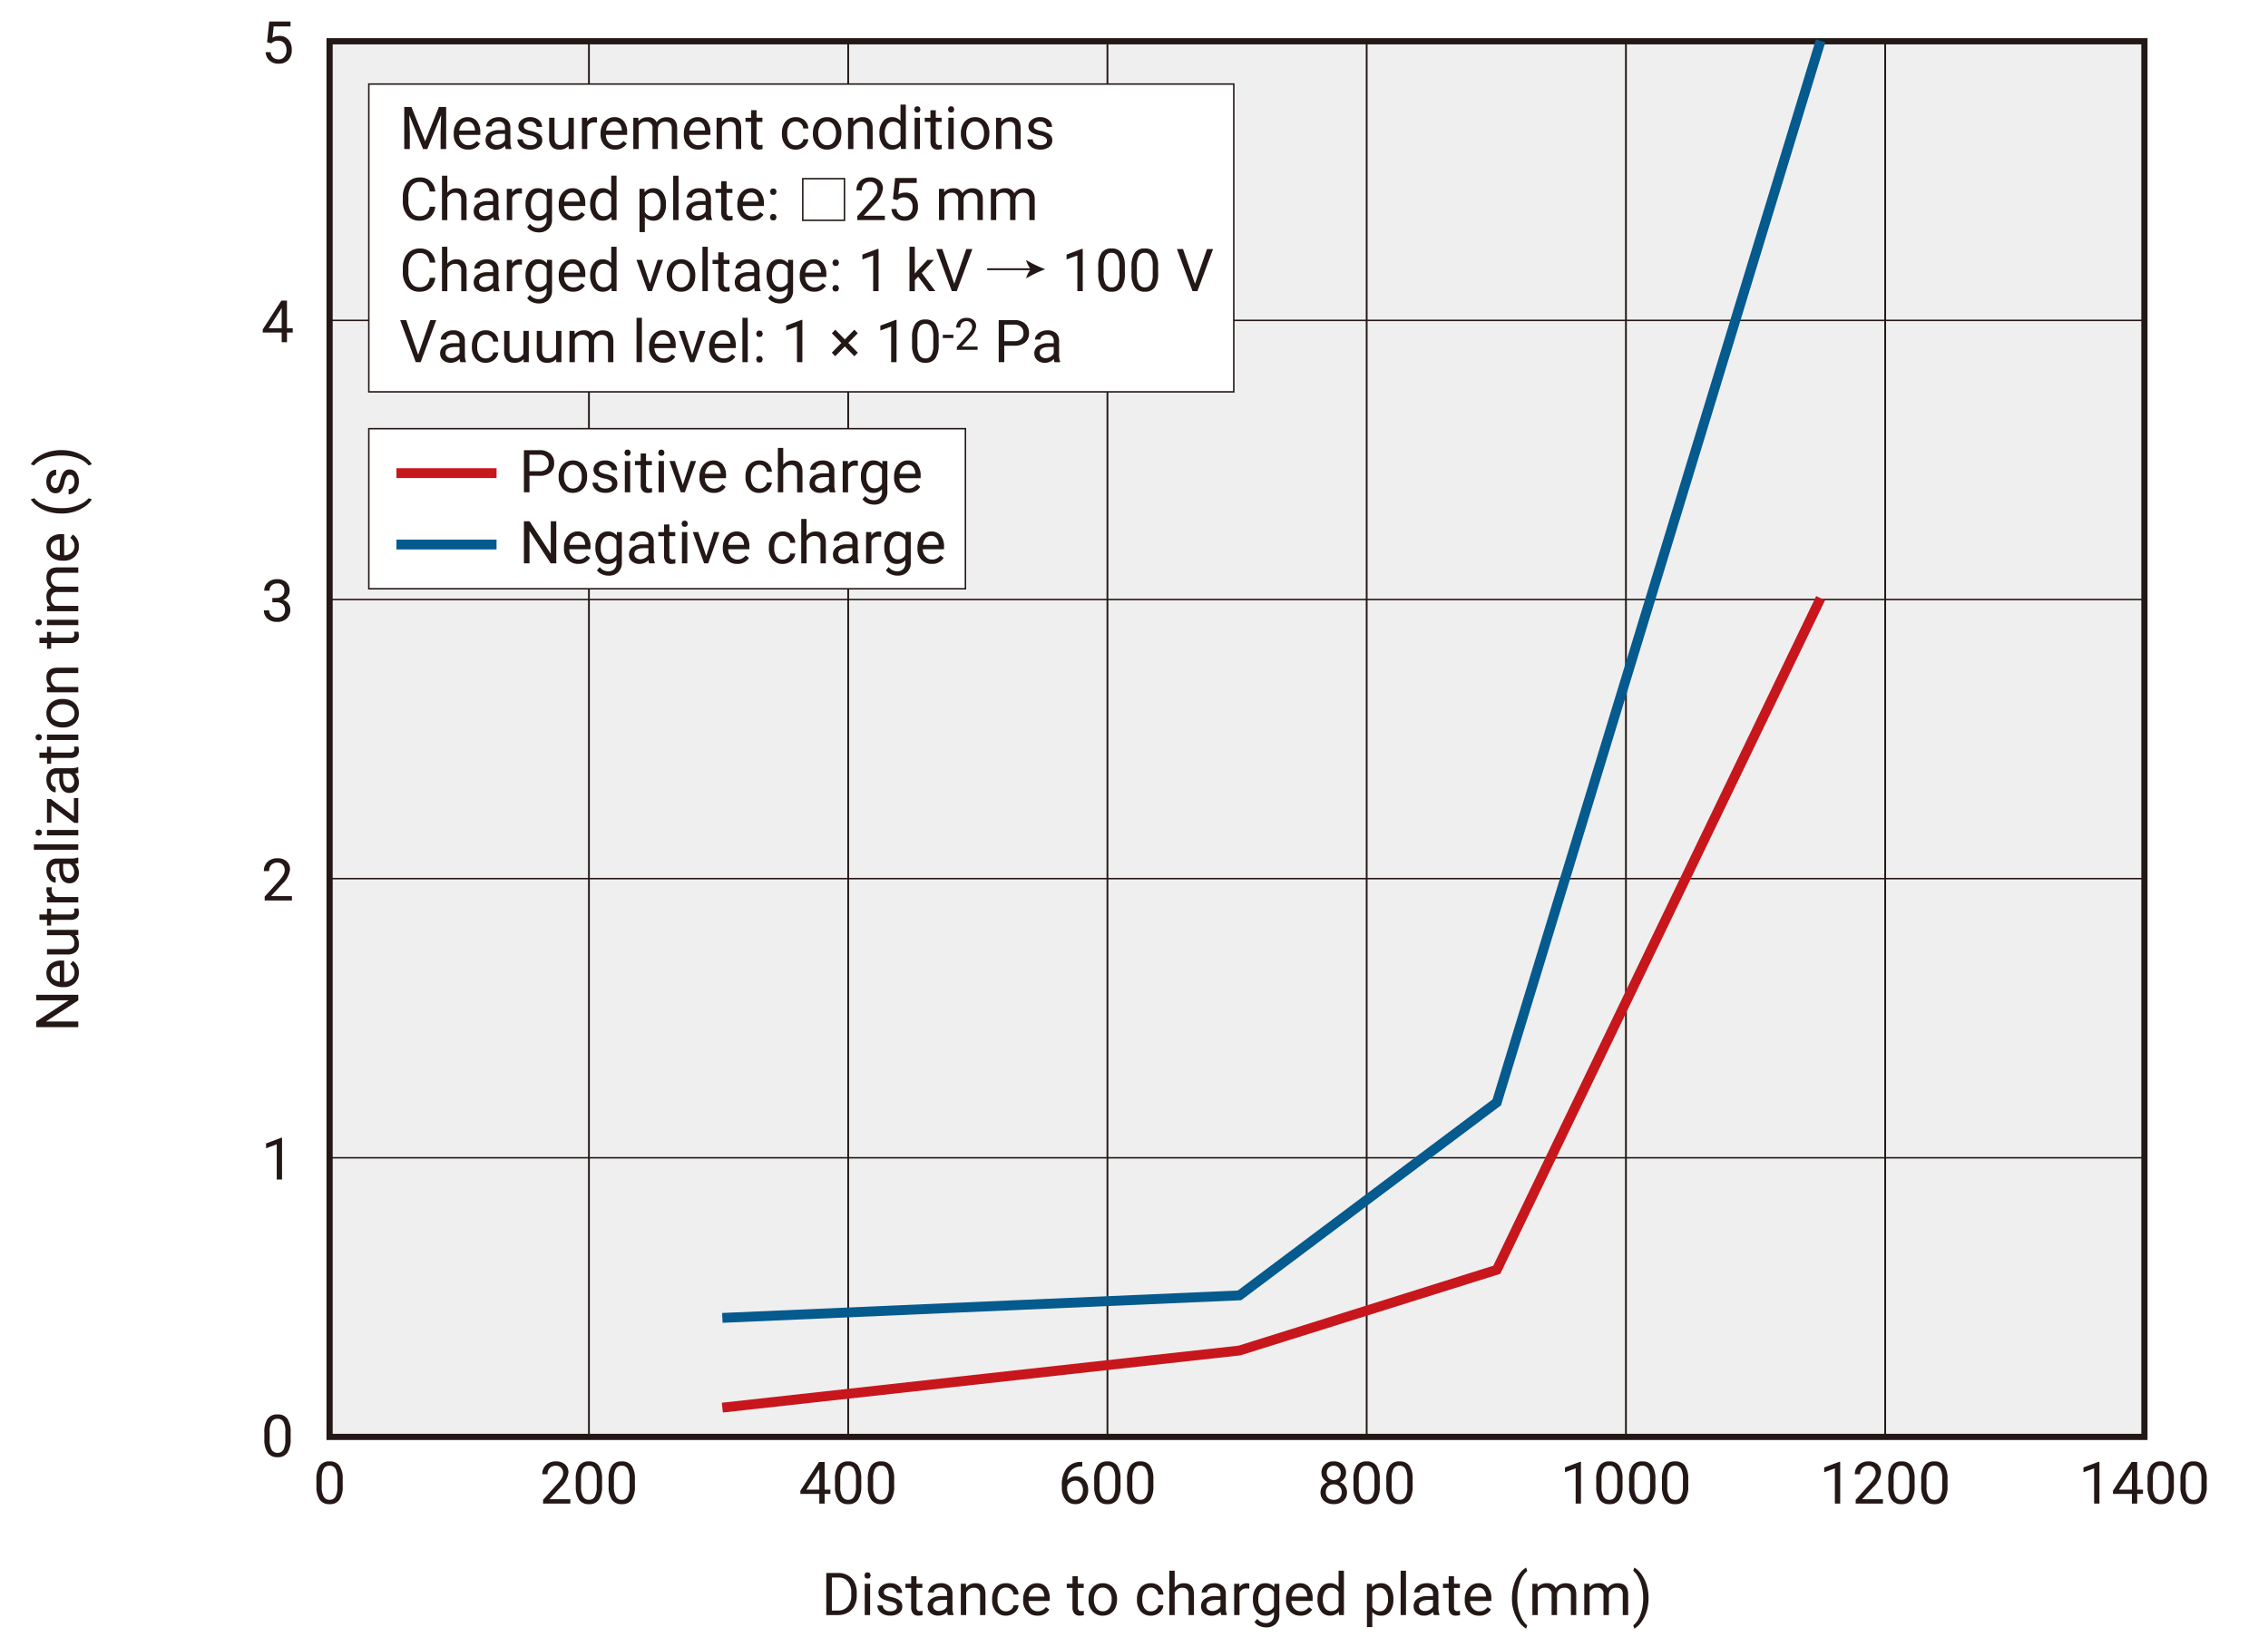
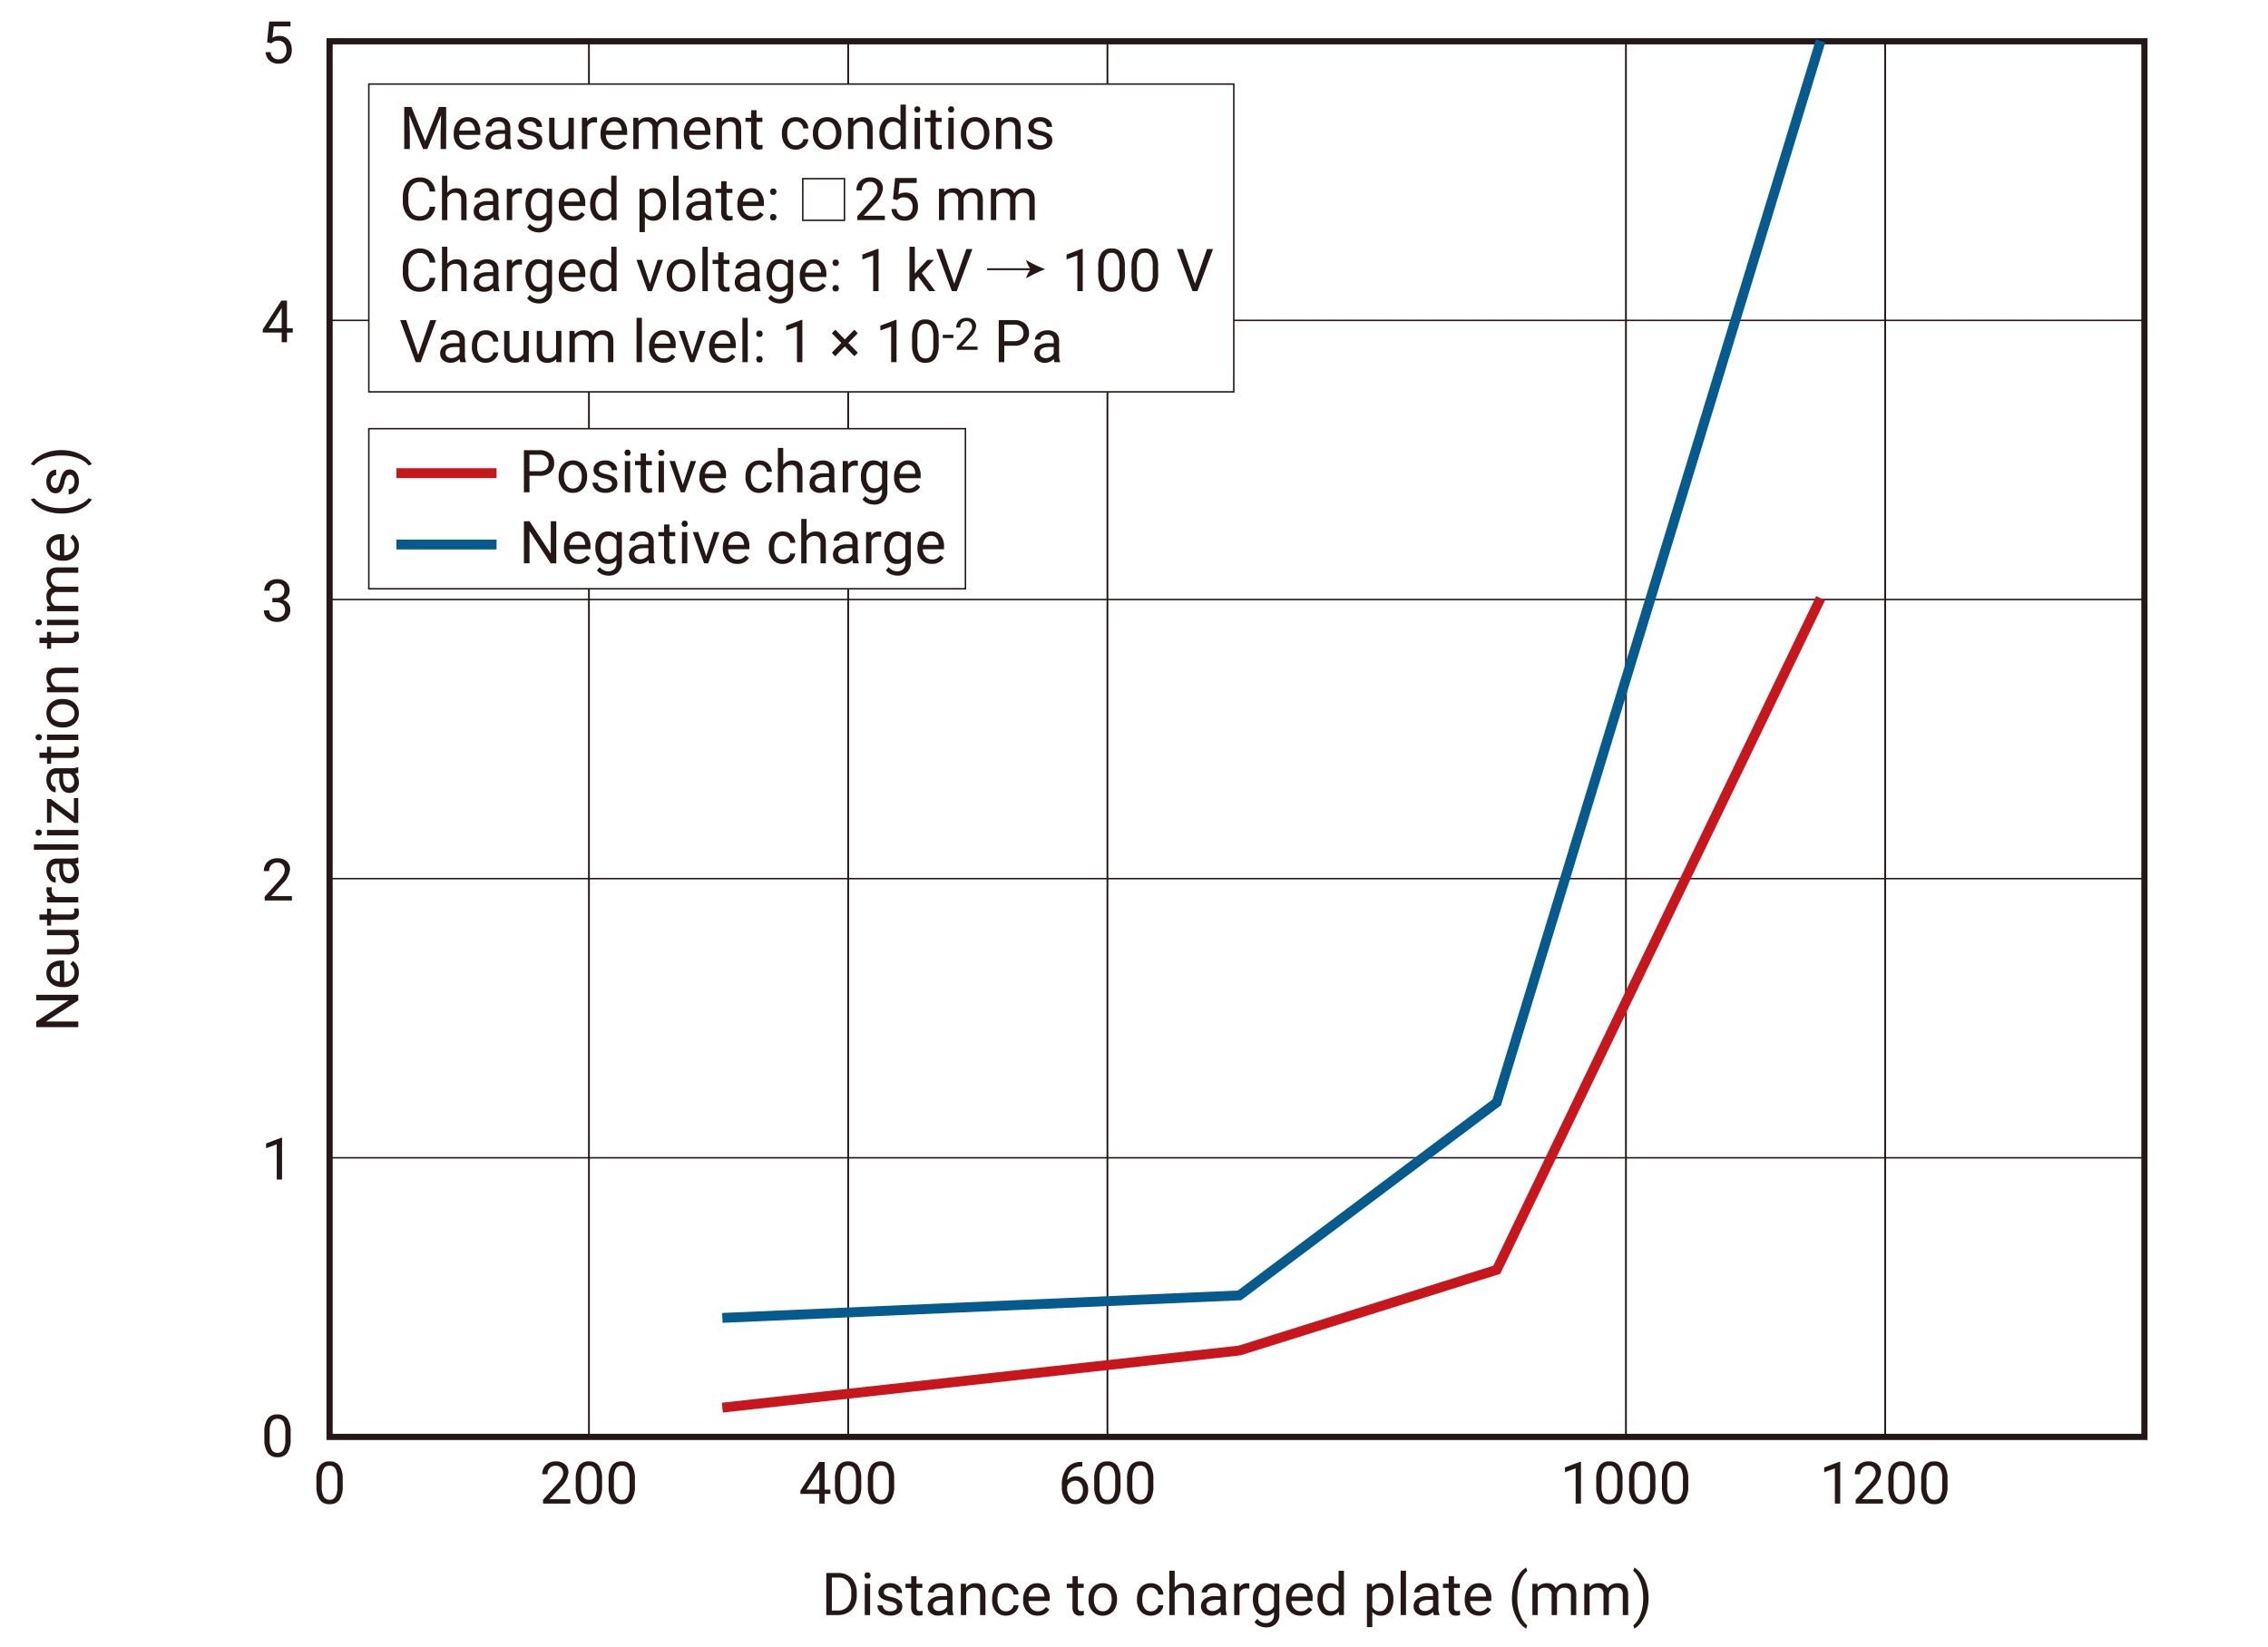
<svg xmlns="http://www.w3.org/2000/svg" width="168.081mm" height="122.062mm" viewBox="0 0 476.451 346.004">
  <title>e_l10706_ot2_en</title>
  <rect width="476.451" height="346.004" style="fill: #fff" />
-   <rect x="69.237" y="8.672" width="381.253" height="293.273" style="fill: #efefef" />
  <polygon points="450.49 301.945 450.49 302.597 68.585 302.597 68.585 8.02 451.142 8.02 451.142 302.597 450.49 302.597 450.49 301.945 449.838 301.945 449.838 9.324 69.889 9.324 69.889 301.294 450.49 301.294 450.49 301.945 449.838 301.945 450.49 301.945" style="fill: #231815" />
  <polyline points="69.238 8.517 450.491 8.517 450.491 8.827 69.238 8.827" style="fill: #231815" />
  <polyline points="69.238 67.17 450.491 67.17 450.491 67.48 69.238 67.48" style="fill: #231815" />
  <polyline points="69.238 125.825 450.491 125.825 450.491 126.135 69.238 126.135" style="fill: #231815" />
  <polyline points="69.238 184.476 450.491 184.476 450.491 184.786 69.238 184.786" style="fill: #231815" />
  <polyline points="69.238 243.135 450.491 243.135 450.491 243.445 69.238 243.445" style="fill: #231815" />
  <polyline points="123.532 301.944 123.532 9.158 123.909 9.158 123.909 301.944" style="fill: #231815" />
  <polyline points="177.994 301.944 177.994 9.158 178.371 9.158 178.371 301.944" style="fill: #231815" />
  <polyline points="232.456 301.944 232.456 9.158 232.833 9.158 232.833 301.944" style="fill: #231815" />
-   <polyline points="286.918 301.944 286.918 9.158 287.295 9.158 287.295 301.944" style="fill: #231815" />
  <polyline points="341.38 301.944 341.38 9.158 341.758 9.158 341.758 301.944" style="fill: #231815" />
  <polyline points="395.843 301.944 395.843 9.158 396.22 9.158 396.22 301.944" style="fill: #231815" />
  <path d="M753.817-67.03a3.985,3.985,0,0,1-.417,2,1.342,1.342,0,0,1-1.221.636,1.36,1.36,0,0,1-1.245-.675,4.134,4.134,0,0,1-.411-2.092v-1.776a3.971,3.971,0,0,1,.4-1.974,1.346,1.346,0,0,1,1.242-.643,1.364,1.364,0,0,1,1.254.646,4.067,4.067,0,0,1,.4,2.055Zm1.11-1.74a4.788,4.788,0,0,0-.684-2.788,2.409,2.409,0,0,0-2.076-.9,2.39,2.39,0,0,0-2.089.936,4.969,4.969,0,0,0-.666,2.863v1.482a4.812,4.812,0,0,0,.7,2.77,2.386,2.386,0,0,0,2.07.927,2.369,2.369,0,0,0,2.082-.948,5.078,5.078,0,0,0,.666-2.9Z" transform="translate(-682.937 379.556)" style="fill: #231815" />
  <path d="M815.2-67.03a3.985,3.985,0,0,1-.417,2,1.342,1.342,0,0,1-1.221.636,1.36,1.36,0,0,1-1.245-.675,4.134,4.134,0,0,1-.411-2.092v-1.776a3.971,3.971,0,0,1,.4-1.974,1.346,1.346,0,0,1,1.242-.643,1.364,1.364,0,0,1,1.254.646,4.067,4.067,0,0,1,.4,2.055Zm1.111-1.74a4.788,4.788,0,0,0-.685-2.788,2.409,2.409,0,0,0-2.076-.9,2.387,2.387,0,0,0-2.088.936,4.961,4.961,0,0,0-.667,2.863v1.482a4.819,4.819,0,0,0,.7,2.77,2.386,2.386,0,0,0,2.07.927,2.369,2.369,0,0,0,2.082-.948,5.069,5.069,0,0,0,.667-2.9ZM808.3-67.03a3.985,3.985,0,0,1-.417,2,1.342,1.342,0,0,1-1.221.636,1.362,1.362,0,0,1-1.246-.675A4.134,4.134,0,0,1,805-67.156v-1.776a3.971,3.971,0,0,1,.4-1.974,1.347,1.347,0,0,1,1.243-.643,1.364,1.364,0,0,1,1.254.646,4.067,4.067,0,0,1,.4,2.055Zm1.11-1.74a4.8,4.8,0,0,0-.684-2.788,2.409,2.409,0,0,0-2.076-.9,2.389,2.389,0,0,0-2.089.936,4.969,4.969,0,0,0-.666,2.863v1.482a4.82,4.82,0,0,0,.7,2.77,2.388,2.388,0,0,0,2.071.927,2.369,2.369,0,0,0,2.082-.948,5.078,5.078,0,0,0,.666-2.9Zm-6.655,4.261h-4.387l2.341-2.539a5,5,0,0,0,1.644-3.072,2.183,2.183,0,0,0-.708-1.7,2.768,2.768,0,0,0-1.926-.639,2.881,2.881,0,0,0-2.08.744,2.58,2.58,0,0,0-.777,1.951h1.11a1.8,1.8,0,0,1,.459-1.311,1.717,1.717,0,0,1,1.288-.472,1.448,1.448,0,0,1,1.1.439,1.567,1.567,0,0,1,.414,1.122,2.068,2.068,0,0,1-.255.987,7.184,7.184,0,0,1-.927,1.239L797.025-64.4v.8h5.725Z" transform="translate(-682.937 379.556)" style="fill: #231815" />
  <path d="M869.662-67.03a3.985,3.985,0,0,1-.417,2,1.343,1.343,0,0,1-1.222.636,1.36,1.36,0,0,1-1.245-.675,4.134,4.134,0,0,1-.411-2.092v-1.776a3.971,3.971,0,0,1,.4-1.974,1.346,1.346,0,0,1,1.242-.643,1.364,1.364,0,0,1,1.255.646,4.067,4.067,0,0,1,.4,2.055Zm1.11-1.74a4.8,4.8,0,0,0-.684-2.788,2.409,2.409,0,0,0-2.077-.9,2.387,2.387,0,0,0-2.088.936,4.969,4.969,0,0,0-.666,2.863v1.482a4.82,4.82,0,0,0,.7,2.77,2.386,2.386,0,0,0,2.07.927,2.369,2.369,0,0,0,2.083-.948,5.078,5.078,0,0,0,.666-2.9Zm-8.017,1.74a3.994,3.994,0,0,1-.418,2,1.342,1.342,0,0,1-1.221.636,1.36,1.36,0,0,1-1.245-.675,4.134,4.134,0,0,1-.411-2.092v-1.776a3.971,3.971,0,0,1,.4-1.974,1.346,1.346,0,0,1,1.242-.643,1.364,1.364,0,0,1,1.254.646,4.055,4.055,0,0,1,.4,2.055Zm1.11-1.74a4.8,4.8,0,0,0-.684-2.788,2.412,2.412,0,0,0-2.077-.9,2.387,2.387,0,0,0-2.088.936,4.969,4.969,0,0,0-.666,2.863v1.482a4.82,4.82,0,0,0,.7,2.77,2.386,2.386,0,0,0,2.07.927,2.37,2.37,0,0,0,2.083-.948,5.078,5.078,0,0,0,.666-2.9Zm-8.942-1.812.132-.24v4.284h-2.718Zm1.248-1.759h-1.182l-3.913,6.056v.654h3.979V-63.6h1.116v-2.028h1.213v-.907h-1.213Z" transform="translate(-682.937 379.556)" style="fill: #231815" />
  <path d="M924.115-67.03a3.985,3.985,0,0,1-.417,2,1.342,1.342,0,0,1-1.221.636,1.362,1.362,0,0,1-1.246-.675,4.134,4.134,0,0,1-.411-2.092v-1.776a3.971,3.971,0,0,1,.4-1.974,1.347,1.347,0,0,1,1.243-.643,1.364,1.364,0,0,1,1.254.646,4.067,4.067,0,0,1,.4,2.055Zm1.11-1.74a4.8,4.8,0,0,0-.684-2.788,2.409,2.409,0,0,0-2.076-.9,2.389,2.389,0,0,0-2.089.936,4.969,4.969,0,0,0-.666,2.863v1.482a4.82,4.82,0,0,0,.7,2.77,2.387,2.387,0,0,0,2.071.927,2.369,2.369,0,0,0,2.082-.948,5.078,5.078,0,0,0,.666-2.9Zm-8.011,1.74a3.985,3.985,0,0,1-.417,2,1.342,1.342,0,0,1-1.221.636,1.361,1.361,0,0,1-1.246-.675,4.134,4.134,0,0,1-.411-2.092v-1.776a3.971,3.971,0,0,1,.4-1.974,1.346,1.346,0,0,1,1.243-.643,1.364,1.364,0,0,1,1.254.646,4.067,4.067,0,0,1,.4,2.055Zm1.11-1.74a4.8,4.8,0,0,0-.684-2.788,2.409,2.409,0,0,0-2.076-.9,2.388,2.388,0,0,0-2.089.936,4.969,4.969,0,0,0-.666,2.863v1.482a4.82,4.82,0,0,0,.7,2.77,2.387,2.387,0,0,0,2.071.927,2.369,2.369,0,0,0,2.082-.948,5.078,5.078,0,0,0,.666-2.9ZM910-67.855a2.292,2.292,0,0,1,.435,1.456A2.29,2.29,0,0,1,910-64.953a1.411,1.411,0,0,1-1.179.552,1.457,1.457,0,0,1-1.213-.66,2.866,2.866,0,0,1-.486-1.74v-.409a1.782,1.782,0,0,1,.666-.858,1.772,1.772,0,0,1,1.051-.342A1.394,1.394,0,0,1,910-67.855Zm.1-4.492a3.779,3.779,0,0,0-3.064,1.306,5.751,5.751,0,0,0-1.029,3.687v.426a3.818,3.818,0,0,0,.78,2.482,2.494,2.494,0,0,0,2.035.963,2.531,2.531,0,0,0,1.971-.81,3.091,3.091,0,0,0,.735-2.16,3.1,3.1,0,0,0-.681-2.077,2.265,2.265,0,0,0-1.821-.8,2.37,2.37,0,0,0-1.885.792,3.2,3.2,0,0,1,.888-2.094A2.925,2.925,0,0,1,910.1-71.4h.2v-.943Z" transform="translate(-682.937 379.556)" style="fill: #231815" />
-   <path d="M978.581-67.03a3.973,3.973,0,0,1-.418,2,1.342,1.342,0,0,1-1.221.636,1.36,1.36,0,0,1-1.245-.675,4.134,4.134,0,0,1-.411-2.092v-1.776a3.971,3.971,0,0,1,.4-1.974,1.346,1.346,0,0,1,1.242-.643,1.366,1.366,0,0,1,1.255.646,4.067,4.067,0,0,1,.4,2.055Zm1.11-1.74a4.8,4.8,0,0,0-.684-2.788,2.411,2.411,0,0,0-2.077-.9,2.387,2.387,0,0,0-2.088.936,4.969,4.969,0,0,0-.666,2.863v1.482a4.82,4.82,0,0,0,.7,2.77,2.386,2.386,0,0,0,2.07.927,2.37,2.37,0,0,0,2.083-.948,5.078,5.078,0,0,0,.666-2.9Zm-8.018,1.74a3.985,3.985,0,0,1-.417,2,1.342,1.342,0,0,1-1.221.636,1.36,1.36,0,0,1-1.245-.675,4.134,4.134,0,0,1-.411-2.092v-1.776a3.971,3.971,0,0,1,.4-1.974,1.346,1.346,0,0,1,1.242-.643,1.364,1.364,0,0,1,1.254.646,4.067,4.067,0,0,1,.4,2.055Zm1.111-1.74a4.788,4.788,0,0,0-.685-2.788,2.409,2.409,0,0,0-2.076-.9,2.387,2.387,0,0,0-2.088.936,4.961,4.961,0,0,0-.667,2.863v1.482a4.819,4.819,0,0,0,.7,2.77,2.386,2.386,0,0,0,2.07.927,2.369,2.369,0,0,0,2.082-.948,5.069,5.069,0,0,0,.667-2.9Zm-8.606-2.358a1.481,1.481,0,0,1,.414,1.086,1.481,1.481,0,0,1-.4,1.077,1.416,1.416,0,0,1-1.065.411,1.416,1.416,0,0,1-1.065-.411,1.481,1.481,0,0,1-.4-1.077,1.488,1.488,0,0,1,.4-1.1,1.433,1.433,0,0,1,1.059-.406A1.413,1.413,0,0,1,964.178-71.128Zm.174,6.31a1.688,1.688,0,0,1-1.224.429,1.693,1.693,0,0,1-1.227-.426,1.551,1.551,0,0,1-.441-1.17,1.628,1.628,0,0,1,.453-1.2,1.62,1.62,0,0,1,1.2-.456,1.649,1.649,0,0,1,1.215.462,1.614,1.614,0,0,1,.465,1.2A1.547,1.547,0,0,1,964.352-64.818Zm.639-7a2.658,2.658,0,0,0-1.863-.648,2.66,2.66,0,0,0-1.867.648,2.262,2.262,0,0,0-.708,1.753,2.057,2.057,0,0,0,.336,1.158,2.286,2.286,0,0,0,.919.8,2.411,2.411,0,0,0-1.072.864,2.229,2.229,0,0,0-.387,1.279,2.291,2.291,0,0,0,.76,1.8,2.926,2.926,0,0,0,2.019.675,2.939,2.939,0,0,0,2.013-.672,2.284,2.284,0,0,0,.766-1.806,2.165,2.165,0,0,0-.4-1.279,2.5,2.5,0,0,0-1.083-.858,2.347,2.347,0,0,0,.933-.8,2.029,2.029,0,0,0,.345-1.164A2.257,2.257,0,0,0,964.991-71.813Z" transform="translate(-682.937 379.556)" style="fill: #231815" />
  <path d="M1036.481-67.03a3.985,3.985,0,0,1-.417,2,1.342,1.342,0,0,1-1.221.636,1.36,1.36,0,0,1-1.245-.675,4.134,4.134,0,0,1-.411-2.092v-1.776a3.971,3.971,0,0,1,.4-1.974,1.346,1.346,0,0,1,1.242-.643,1.364,1.364,0,0,1,1.254.646,4.067,4.067,0,0,1,.4,2.055Zm1.11-1.74a4.8,4.8,0,0,0-.684-2.788,2.409,2.409,0,0,0-2.076-.9,2.39,2.39,0,0,0-2.089.936,4.969,4.969,0,0,0-.666,2.863v1.482a4.82,4.82,0,0,0,.7,2.77,2.389,2.389,0,0,0,2.071.927,2.369,2.369,0,0,0,2.082-.948,5.078,5.078,0,0,0,.666-2.9Zm-8.011,1.74a3.985,3.985,0,0,1-.417,2,1.342,1.342,0,0,1-1.221.636,1.36,1.36,0,0,1-1.245-.675,4.122,4.122,0,0,1-.412-2.092v-1.776a3.959,3.959,0,0,1,.4-1.974,1.346,1.346,0,0,1,1.242-.643,1.364,1.364,0,0,1,1.254.646,4.067,4.067,0,0,1,.4,2.055Zm1.11-1.74a4.8,4.8,0,0,0-.684-2.788,2.409,2.409,0,0,0-2.076-.9,2.389,2.389,0,0,0-2.089.936,4.969,4.969,0,0,0-.666,2.863v1.482a4.82,4.82,0,0,0,.7,2.77,2.388,2.388,0,0,0,2.071.927,2.369,2.369,0,0,0,2.082-.948,5.078,5.078,0,0,0,.666-2.9Zm-8.011,1.74a3.985,3.985,0,0,1-.417,2,1.342,1.342,0,0,1-1.221.636,1.362,1.362,0,0,1-1.246-.675,4.134,4.134,0,0,1-.411-2.092v-1.776a3.971,3.971,0,0,1,.4-1.974,1.347,1.347,0,0,1,1.243-.643,1.364,1.364,0,0,1,1.254.646,4.067,4.067,0,0,1,.4,2.055Zm1.11-1.74a4.8,4.8,0,0,0-.684-2.788,2.409,2.409,0,0,0-2.076-.9,2.389,2.389,0,0,0-2.089.936,4.969,4.969,0,0,0-.666,2.863v1.482a4.82,4.82,0,0,0,.7,2.77,2.387,2.387,0,0,0,2.071.927,2.369,2.369,0,0,0,2.082-.948,5.078,5.078,0,0,0,.666-2.9Zm-8.731-3.613h-.174l-3.181,1.195v1.008l2.239-.822v7.4h1.116Z" transform="translate(-682.937 379.556)" style="fill: #231815" />
  <path d="M1090.947-67.03a3.985,3.985,0,0,1-.417,2,1.342,1.342,0,0,1-1.222.636,1.36,1.36,0,0,1-1.245-.675,4.134,4.134,0,0,1-.411-2.092v-1.776a3.971,3.971,0,0,1,.4-1.974,1.346,1.346,0,0,1,1.243-.643,1.364,1.364,0,0,1,1.254.646,4.067,4.067,0,0,1,.4,2.055Zm1.11-1.74a4.8,4.8,0,0,0-.684-2.788,2.409,2.409,0,0,0-2.076-.9,2.388,2.388,0,0,0-2.089.936,4.969,4.969,0,0,0-.666,2.863v1.482a4.82,4.82,0,0,0,.7,2.77,2.386,2.386,0,0,0,2.07.927,2.369,2.369,0,0,0,2.083-.948,5.078,5.078,0,0,0,.666-2.9Zm-8.017,1.74a3.983,3.983,0,0,1-.418,2,1.342,1.342,0,0,1-1.221.636,1.36,1.36,0,0,1-1.245-.675,4.134,4.134,0,0,1-.411-2.092v-1.776a3.971,3.971,0,0,1,.4-1.974,1.346,1.346,0,0,1,1.242-.643,1.364,1.364,0,0,1,1.254.646,4.055,4.055,0,0,1,.4,2.055Zm1.11-1.74a4.8,4.8,0,0,0-.684-2.788,2.411,2.411,0,0,0-2.077-.9,2.387,2.387,0,0,0-2.088.936,4.969,4.969,0,0,0-.666,2.863v1.482a4.82,4.82,0,0,0,.7,2.77,2.386,2.386,0,0,0,2.07.927,2.37,2.37,0,0,0,2.083-.948,5.078,5.078,0,0,0,.666-2.9Zm-6.655,4.261h-4.387l2.34-2.539a5,5,0,0,0,1.645-3.072,2.183,2.183,0,0,0-.708-1.7,2.772,2.772,0,0,0-1.927-.639,2.88,2.88,0,0,0-2.079.744,2.58,2.58,0,0,0-.777,1.951h1.11a1.8,1.8,0,0,1,.459-1.311,1.715,1.715,0,0,1,1.287-.472,1.448,1.448,0,0,1,1.1.439,1.567,1.567,0,0,1,.414,1.122,2.068,2.068,0,0,1-.255.987,7.184,7.184,0,0,1-.927,1.239L1072.77-64.4v.8h5.725Zm-8.978-7.874h-.174l-3.18,1.195v1.008L1068.4-71v7.4h1.116Z" transform="translate(-682.937 379.556)" style="fill: #231815" />
-   <path d="M1145.4-67.03a3.985,3.985,0,0,1-.417,2,1.342,1.342,0,0,1-1.221.636,1.362,1.362,0,0,1-1.246-.675,4.134,4.134,0,0,1-.411-2.092v-1.776a3.971,3.971,0,0,1,.4-1.974,1.347,1.347,0,0,1,1.243-.643A1.364,1.364,0,0,1,1145-70.9a4.067,4.067,0,0,1,.4,2.055Zm1.11-1.74a4.8,4.8,0,0,0-.684-2.788,2.409,2.409,0,0,0-2.076-.9,2.389,2.389,0,0,0-2.089.936,4.969,4.969,0,0,0-.666,2.863v1.482a4.82,4.82,0,0,0,.7,2.77,2.388,2.388,0,0,0,2.071.927,2.369,2.369,0,0,0,2.082-.948,5.078,5.078,0,0,0,.666-2.9Zm-8.011,1.74a3.985,3.985,0,0,1-.417,2,1.342,1.342,0,0,1-1.221.636,1.361,1.361,0,0,1-1.246-.675,4.134,4.134,0,0,1-.411-2.092v-1.776a3.971,3.971,0,0,1,.4-1.974,1.346,1.346,0,0,1,1.243-.643,1.364,1.364,0,0,1,1.254.646,4.067,4.067,0,0,1,.4,2.055Zm1.11-1.74a4.8,4.8,0,0,0-.684-2.788,2.409,2.409,0,0,0-2.076-.9,2.388,2.388,0,0,0-2.089.936,4.969,4.969,0,0,0-.666,2.863v1.482a4.82,4.82,0,0,0,.7,2.77,2.387,2.387,0,0,0,2.071.927,2.369,2.369,0,0,0,2.082-.948,5.078,5.078,0,0,0,.666-2.9Zm-8.941-1.812.132-.24v4.284h-2.719Zm1.248-1.759h-1.182l-3.913,6.056v.654h3.979V-63.6h1.116v-2.028h1.212v-.907h-1.212Zm-7.939-.042h-.174l-3.181,1.195v1.008L1122.86-71v7.4h1.117Z" transform="translate(-682.937 379.556)" style="fill: #231815" />
  <path d="M742.879-76.9a3.987,3.987,0,0,1-.417,2,1.342,1.342,0,0,1-1.222.636A1.359,1.359,0,0,1,740-74.934a4.133,4.133,0,0,1-.411-2.091V-78.8a3.976,3.976,0,0,1,.4-1.975,1.346,1.346,0,0,1,1.243-.642,1.363,1.363,0,0,1,1.254.645,4.071,4.071,0,0,1,.4,2.056Zm1.11-1.74a4.794,4.794,0,0,0-.684-2.788,2.409,2.409,0,0,0-2.076-.9,2.388,2.388,0,0,0-2.089.936,4.967,4.967,0,0,0-.666,2.863v1.482a4.822,4.822,0,0,0,.7,2.77,2.386,2.386,0,0,0,2.07.927,2.369,2.369,0,0,0,2.083-.948,5.08,5.08,0,0,0,.666-2.9Z" transform="translate(-682.937 379.556)" style="fill: #231815" />
  <polygon points="59.251 239.082 59.077 239.082 55.896 240.276 55.896 241.284 58.135 240.462 58.135 247.861 59.251 247.861 59.251 239.082" style="fill: #231815" />
  <path d="M744.264-191.251h-4.387l2.341-2.539a5,5,0,0,0,1.644-3.072,2.18,2.18,0,0,0-.708-1.7,2.769,2.769,0,0,0-1.927-.639,2.88,2.88,0,0,0-2.079.744,2.577,2.577,0,0,0-.777,1.951h1.11a1.8,1.8,0,0,1,.459-1.312,1.714,1.714,0,0,1,1.287-.471,1.45,1.45,0,0,1,1.105.438,1.568,1.568,0,0,1,.414,1.123,2.068,2.068,0,0,1-.255.987,7.184,7.184,0,0,1-.927,1.239l-3.025,3.361v.8h5.725Z" transform="translate(-682.937 379.556)" style="fill: #231815" />
  <path d="M740.153-253h.834a2.04,2.04,0,0,1,1.351.42,1.469,1.469,0,0,1,.468,1.17,1.619,1.619,0,0,1-.426,1.206,1.682,1.682,0,0,1-1.231.42,1.712,1.712,0,0,1-1.206-.414,1.428,1.428,0,0,1-.45-1.1h-1.116a2.209,2.209,0,0,0,.771,1.758,2.952,2.952,0,0,0,2,.666,2.874,2.874,0,0,0,2-.69,2.383,2.383,0,0,0,.768-1.866,2.1,2.1,0,0,0-.393-1.29,2.147,2.147,0,0,0-1.113-.756,2.23,2.23,0,0,0,1-.8,1.918,1.918,0,0,0,.369-1.1,2.363,2.363,0,0,0-.7-1.818,2.733,2.733,0,0,0-1.939-.654,2.765,2.765,0,0,0-1.929.687,2.228,2.228,0,0,0-.759,1.725h1.11a1.438,1.438,0,0,1,.429-1.089,1.591,1.591,0,0,1,1.149-.411,1.355,1.355,0,0,1,1.531,1.536,1.383,1.383,0,0,1-.45,1.086,1.831,1.831,0,0,1-1.237.414h-.834Z" transform="translate(-682.937 379.556)" style="fill: #231815" />
  <path d="M741.978-314.625l.132-.24v4.284h-2.719Zm1.248-1.759h-1.182l-3.913,6.056v.654h3.979v2.028h1.116v-2.028h1.212v-.907h-1.212Z" transform="translate(-682.937 379.556)" style="fill: #231815" />
  <path d="M739.937-370.449l.294-.24a1.83,1.83,0,0,1,1.14-.318,1.623,1.623,0,0,1,1.27.531,2.026,2.026,0,0,1,.477,1.407,2.207,2.207,0,0,1-.441,1.458,1.5,1.5,0,0,1-1.216.529,1.656,1.656,0,0,1-1.14-.382,1.76,1.76,0,0,1-.534-1.131h-1.05a2.565,2.565,0,0,0,.834,1.777,2.761,2.761,0,0,0,1.89.642,2.658,2.658,0,0,0,2.038-.777,2.989,2.989,0,0,0,.729-2.128,3.092,3.092,0,0,0-.7-2.133,2.411,2.411,0,0,0-1.9-.789,2.819,2.819,0,0,0-1.458.378l.264-2.383h3.535v-1.026h-4.477l-.444,4.357Z" transform="translate(-682.937 379.556)" style="fill: #231815" />
-   <path d="M1028.893-46.381a7.727,7.727,0,0,0-1.087-2.29,4.75,4.75,0,0,0-1.528-1.482l-.237.686a4.542,4.542,0,0,1,1.072,1.355,7.991,7.991,0,0,1,.744,1.965,10.019,10.019,0,0,1,.268,2.373v.194a9.652,9.652,0,0,1-.581,3.351,4.885,4.885,0,0,1-1.5,2.226l.237.687a4.773,4.773,0,0,0,1.534-1.495A7.686,7.686,0,0,0,1028.9-41.1a9.393,9.393,0,0,0,.356-2.6A9.622,9.622,0,0,0,1028.893-46.381Zm-13.138-.364v6.573h1.124v-4.8a1.5,1.5,0,0,1,1.513-.942,1.254,1.254,0,0,1,1.4,1.434v4.307h1.13v-4.362a1.519,1.519,0,0,1,.48-1.005,1.491,1.491,0,0,1,1.039-.374,1.416,1.416,0,0,1,1.081.35,1.507,1.507,0,0,1,.322,1.054v4.337h1.124v-4.4q-.036-2.291-2.2-2.291a2.523,2.523,0,0,0-1.242.292,2.492,2.492,0,0,0-.854.765,1.88,1.88,0,0,0-1.877-1.057,2.428,2.428,0,0,0-1.95.851l-.031-.729Zm-10.9,0v6.573h1.124v-4.8a1.5,1.5,0,0,1,1.513-.942,1.254,1.254,0,0,1,1.4,1.434v4.307h1.13v-4.362a1.519,1.519,0,0,1,.48-1.005,1.491,1.491,0,0,1,1.039-.374,1.418,1.418,0,0,1,1.081.35,1.507,1.507,0,0,1,.322,1.054v4.337h1.124v-4.4q-.036-2.291-2.2-2.291a2.523,2.523,0,0,0-1.242.292,2.492,2.492,0,0,0-.854.765,1.88,1.88,0,0,0-1.877-1.057,2.428,2.428,0,0,0-1.95.851l-.031-.729ZM1002-38.823a4.822,4.822,0,0,0,1.543,1.507l.231-.687a4.866,4.866,0,0,1-1.227-1.616,9.054,9.054,0,0,1-.856-4.07l.006-.517a9.007,9.007,0,0,1,.622-3.128,4.844,4.844,0,0,1,1.455-2.078l-.231-.741a4.657,4.657,0,0,0-1.512,1.458,7.656,7.656,0,0,0-1.1,2.3,9.4,9.4,0,0,0-.367,2.637A8.449,8.449,0,0,0,1002-38.823Zm-7.358-6.649a2.14,2.14,0,0,1,.461,1.327v.085h-3.293a2.407,2.407,0,0,1,.572-1.388,1.5,1.5,0,0,1,1.142-.495A1.414,1.414,0,0,1,994.64-45.472Zm1.5,4.152-.686-.535a2.535,2.535,0,0,1-.723.644,1.961,1.961,0,0,1-1.009.243,1.785,1.785,0,0,1-1.382-.6,2.337,2.337,0,0,1-.568-1.57h4.453V-43.6a3.656,3.656,0,0,0-.711-2.418,2.462,2.462,0,0,0-1.992-.845,2.622,2.622,0,0,0-1.455.435,2.9,2.9,0,0,0-1.045,1.2,3.942,3.942,0,0,0-.374,1.746v.207a3.258,3.258,0,0,0,.839,2.348,2.871,2.871,0,0,0,2.174.878A2.76,2.76,0,0,0,996.14-41.32Zm-8.874-7.017v1.592h-1.2v.869h1.2V-41.8a1.959,1.959,0,0,0,.383,1.294,1.4,1.4,0,0,0,1.136.456,3.306,3.306,0,0,0,.863-.121v-.906a2.694,2.694,0,0,1-.535.073.691.691,0,0,1-.559-.2.912.912,0,0,1-.164-.593v-4.081h1.227v-.869H988.39v-1.592Zm-5.881,7.011a1.023,1.023,0,0,1-.353-.826q0-1.209,2.066-1.209h.881v1.348a1.653,1.653,0,0,1-.687.711,1.976,1.976,0,0,1-1,.274A1.356,1.356,0,0,1,981.385-41.326Zm3.949,1.154v-.1a3.7,3.7,0,0,1-.231-1.44v-3.025a2.052,2.052,0,0,0-.668-1.565,2.6,2.6,0,0,0-1.781-.568,3.194,3.194,0,0,0-1.315.268,2.371,2.371,0,0,0-.947.726,1.55,1.55,0,0,0-.35.95h1.13a.9.9,0,0,1,.407-.735,1.645,1.645,0,0,1,1.009-.3,1.417,1.417,0,0,1,1.039.349,1.266,1.266,0,0,1,.352.939v.516h-1.094a3.68,3.68,0,0,0-2.2.568,1.859,1.859,0,0,0-.78,1.595,1.779,1.779,0,0,0,.622,1.394,2.324,2.324,0,0,0,1.6.55A2.509,2.509,0,0,0,984-40.864a2.361,2.361,0,0,0,.158.692ZM978.3-49.5h-1.124v9.331H978.3Zm-4.25,7.894a1.517,1.517,0,0,1-1.284.641,1.656,1.656,0,0,1-1.544-.9v-3.141a1.654,1.654,0,0,1,1.531-.9,1.529,1.529,0,0,1,1.3.644,2.913,2.913,0,0,1,.473,1.756A3.168,3.168,0,0,1,974.045-41.609Zm1.6-1.88a3.986,3.986,0,0,0-.689-2.485,2.243,2.243,0,0,0-1.874-.893,2.317,2.317,0,0,0-1.908.851l-.055-.729h-1.026v9.1h1.123V-40.81a2.41,2.41,0,0,0,1.884.76,2.2,2.2,0,0,0,1.859-.918,3.938,3.938,0,0,0,.686-2.418ZM961.3-45.275a1.5,1.5,0,0,1,1.288-.638,1.651,1.651,0,0,1,1.549.93v3.019a1.639,1.639,0,0,1-1.561.96,1.494,1.494,0,0,1-1.276-.632,2.913,2.913,0,0,1-.462-1.75A3.207,3.207,0,0,1,961.3-45.275Zm-1.586,1.847a3.9,3.9,0,0,0,.72,2.442,2.245,2.245,0,0,0,1.862.936,2.291,2.291,0,0,0,1.878-.827l.054.705h1.033V-49.5H964.14v3.426a2.28,2.28,0,0,0-1.828-.79,2.267,2.267,0,0,0-1.878.921,3.848,3.848,0,0,0-.717,2.433ZM957.1-45.472a2.14,2.14,0,0,1,.461,1.327v.085h-3.292a2.406,2.406,0,0,1,.571-1.388,1.5,1.5,0,0,1,1.142-.495A1.414,1.414,0,0,1,957.1-45.472Zm1.5,4.152-.686-.535a2.535,2.535,0,0,1-.723.644,1.961,1.961,0,0,1-1.009.243,1.785,1.785,0,0,1-1.382-.6,2.337,2.337,0,0,1-.568-1.57h4.453V-43.6a3.656,3.656,0,0,0-.711-2.418,2.46,2.46,0,0,0-1.992-.845,2.622,2.622,0,0,0-1.455.435,2.9,2.9,0,0,0-1.045,1.2,3.942,3.942,0,0,0-.374,1.746v.207a3.258,3.258,0,0,0,.839,2.348,2.871,2.871,0,0,0,2.174.878A2.76,2.76,0,0,0,958.6-41.32Zm-10.862-3.955a1.5,1.5,0,0,1,1.282-.638,1.665,1.665,0,0,1,1.549.942v3a1.646,1.646,0,0,1-1.561.966,1.482,1.482,0,0,1-1.276-.635,2.945,2.945,0,0,1-.455-1.747A3.208,3.208,0,0,1,947.741-45.275Zm-.878,4.3a2.246,2.246,0,0,0,1.868.93,2.308,2.308,0,0,0,1.841-.778v.565a1.768,1.768,0,0,1-.458,1.3,1.723,1.723,0,0,1-1.279.462,2.2,2.2,0,0,1-1.768-.893l-.583.674a2.387,2.387,0,0,0,1.038.832,3.378,3.378,0,0,0,1.392.3,2.793,2.793,0,0,0,2.032-.735,2.674,2.674,0,0,0,.756-2.011v-6.415h-1.027l-.054.729a2.262,2.262,0,0,0-1.877-.851,2.274,2.274,0,0,0-1.884.909,3.86,3.86,0,0,0-.711,2.445A4.059,4.059,0,0,0,946.863-40.98Zm-1.474-5.8a1.162,1.162,0,0,0-.5-.085,1.751,1.751,0,0,0-1.568.881l-.018-.759h-1.093v6.573h1.123v-4.665a1.482,1.482,0,0,1,1.5-.942l.553.042Zm-8.658,5.456a1.022,1.022,0,0,1-.352-.826q0-1.209,2.065-1.209h.881v1.348a1.656,1.656,0,0,1-.686.711,1.979,1.979,0,0,1-1,.274A1.358,1.358,0,0,1,936.731-41.326Zm3.949,1.154v-.1a3.7,3.7,0,0,1-.231-1.44v-3.025a2.052,2.052,0,0,0-.668-1.565,2.6,2.6,0,0,0-1.78-.568,3.2,3.2,0,0,0-1.316.268,2.378,2.378,0,0,0-.947.726,1.55,1.55,0,0,0-.35.95h1.13a.9.9,0,0,1,.407-.735,1.645,1.645,0,0,1,1.009-.3,1.417,1.417,0,0,1,1.039.349,1.263,1.263,0,0,1,.352.939v.516h-1.094a3.68,3.68,0,0,0-2.2.568,1.859,1.859,0,0,0-.78,1.595,1.779,1.779,0,0,0,.622,1.394,2.325,2.325,0,0,0,1.6.55,2.509,2.509,0,0,0,1.871-.814,2.361,2.361,0,0,0,.158.692ZM929.712-49.5h-1.124v9.331h1.124v-4.684a1.963,1.963,0,0,1,.644-.765,1.616,1.616,0,0,1,.959-.292,1.307,1.307,0,0,1,.994.34,1.518,1.518,0,0,1,.325,1.051v4.35h1.124v-4.343q-.018-2.352-2.1-2.352a2.388,2.388,0,0,0-1.944.918Zm-6.331,7.922a2.837,2.837,0,0,1-.468-1.75v-.213a2.9,2.9,0,0,1,.471-1.783,1.572,1.572,0,0,1,1.327-.616,1.5,1.5,0,0,1,1.072.41,1.545,1.545,0,0,1,.483,1.048h1.064a2.367,2.367,0,0,0-.781-1.719,2.635,2.635,0,0,0-1.838-.663,2.868,2.868,0,0,0-1.558.414,2.679,2.679,0,0,0-1.012,1.16,3.955,3.955,0,0,0-.352,1.707v.188a3.569,3.569,0,0,0,.793,2.452,2.708,2.708,0,0,0,2.135.9,2.768,2.768,0,0,0,1.267-.3,2.567,2.567,0,0,0,.957-.814,2.045,2.045,0,0,0,.389-1.075h-1.064a1.28,1.28,0,0,1-.5.911,1.619,1.619,0,0,1-1.051.364A1.58,1.58,0,0,1,923.381-41.581Zm-10.129-3.7a1.615,1.615,0,0,1,1.343-.662,1.631,1.631,0,0,1,1.363.671,2.8,2.8,0,0,1,.514,1.753,3.074,3.074,0,0,1-.5,1.88,1.614,1.614,0,0,1-1.361.671,1.622,1.622,0,0,1-1.358-.662,2.813,2.813,0,0,1-.507-1.756A3.054,3.054,0,0,1,913.252-45.281Zm-1.64,1.841a3.556,3.556,0,0,0,.829,2.46,2.765,2.765,0,0,0,2.166.93,2.907,2.907,0,0,0,1.57-.426,2.785,2.785,0,0,0,1.051-1.187,3.919,3.919,0,0,0,.368-1.723v-.079a3.576,3.576,0,0,0-.83-2.472,2.768,2.768,0,0,0-2.171-.93,2.875,2.875,0,0,0-1.547.42,2.833,2.833,0,0,0-1.057,1.19,3.888,3.888,0,0,0-.379,1.738Zm-3.37-4.9v1.592h-1.2v.869h1.2V-41.8a1.959,1.959,0,0,0,.383,1.294,1.4,1.4,0,0,0,1.136.456,3.293,3.293,0,0,0,.862-.121v-.906a2.685,2.685,0,0,1-.534.073.69.69,0,0,1-.559-.2.912.912,0,0,1-.164-.593v-4.081h1.227v-.869h-1.227v-1.592Zm-6.375,2.865a2.146,2.146,0,0,1,.462,1.327v.085h-3.293a2.406,2.406,0,0,1,.571-1.388,1.5,1.5,0,0,1,1.142-.495A1.411,1.411,0,0,1,901.867-45.472Zm1.5,4.152-.687-.535a2.522,2.522,0,0,1-.723.644,1.954,1.954,0,0,1-1.008.243,1.784,1.784,0,0,1-1.382-.6,2.332,2.332,0,0,1-.568-1.57h4.453V-43.6a3.656,3.656,0,0,0-.711-2.418,2.462,2.462,0,0,0-1.993-.845,2.627,2.627,0,0,0-1.455.435,2.911,2.911,0,0,0-1.045,1.2,3.942,3.942,0,0,0-.373,1.746v.207a3.257,3.257,0,0,0,.838,2.348,2.873,2.873,0,0,0,2.175.878A2.76,2.76,0,0,0,903.368-41.32Zm-10.414-.261a2.837,2.837,0,0,1-.467-1.75v-.213a2.9,2.9,0,0,1,.47-1.783,1.574,1.574,0,0,1,1.328-.616,1.5,1.5,0,0,1,1.072.41,1.545,1.545,0,0,1,.483,1.048H896.9a2.366,2.366,0,0,0-.78-1.719,2.637,2.637,0,0,0-1.838-.663,2.865,2.865,0,0,0-1.558.414,2.679,2.679,0,0,0-1.012,1.16,3.955,3.955,0,0,0-.352,1.707v.188a3.569,3.569,0,0,0,.793,2.452,2.708,2.708,0,0,0,2.135.9,2.771,2.771,0,0,0,1.267-.3,2.572,2.572,0,0,0,.956-.814,2.036,2.036,0,0,0,.389-1.075H895.84a1.28,1.28,0,0,1-.5.911,1.619,1.619,0,0,1-1.051.364A1.582,1.582,0,0,1,892.954-41.581Zm-8.168-5.164v6.573h1.124v-4.684a1.98,1.98,0,0,1,.644-.765,1.621,1.621,0,0,1,.96-.292,1.3,1.3,0,0,1,.993.34,1.513,1.513,0,0,1,.325,1.051v4.35h1.124v-4.343q-.018-2.352-2.1-2.352a2.394,2.394,0,0,0-1.968.948l-.037-.826Zm-5.48,5.419a1.023,1.023,0,0,1-.353-.826q0-1.209,2.066-1.209h.881v1.348a1.653,1.653,0,0,1-.687.711,1.978,1.978,0,0,1-1,.274A1.356,1.356,0,0,1,879.306-41.326Zm3.949,1.154v-.1a3.7,3.7,0,0,1-.231-1.44v-3.025a2.049,2.049,0,0,0-.669-1.565,2.6,2.6,0,0,0-1.78-.568,3.191,3.191,0,0,0-1.315.268,2.371,2.371,0,0,0-.947.726,1.55,1.55,0,0,0-.35.95h1.13a.9.9,0,0,1,.407-.735,1.642,1.642,0,0,1,1.009-.3,1.413,1.413,0,0,1,1.038.349,1.263,1.263,0,0,1,.353.939v.516h-1.094a3.678,3.678,0,0,0-2.2.568,1.859,1.859,0,0,0-.78,1.595,1.779,1.779,0,0,0,.622,1.394,2.324,2.324,0,0,0,1.6.55,2.509,2.509,0,0,0,1.871-.814,2.329,2.329,0,0,0,.158.692Zm-8.9-8.165v1.592h-1.2v.869h1.2V-41.8a1.959,1.959,0,0,0,.383,1.294,1.4,1.4,0,0,0,1.136.456,3.3,3.3,0,0,0,.863-.121v-.906A2.694,2.694,0,0,1,876.2-41a.691.691,0,0,1-.559-.2.912.912,0,0,1-.164-.593v-4.081H876.7v-.869h-1.228v-1.592Zm-3.379,7.111a1.813,1.813,0,0,1-1.024.258,1.757,1.757,0,0,1-1.115-.331,1.162,1.162,0,0,1-.452-.9h-1.124a1.883,1.883,0,0,0,.343,1.085,2.272,2.272,0,0,0,.951.78,3.3,3.3,0,0,0,1.4.28,2.952,2.952,0,0,0,1.829-.532,1.681,1.681,0,0,0,.705-1.412,1.552,1.552,0,0,0-.252-.9,2,2,0,0,0-.775-.629,6.085,6.085,0,0,0-1.364-.45,3.924,3.924,0,0,1-1.163-.395.68.68,0,0,1-.322-.613.841.841,0,0,1,.346-.7,1.539,1.539,0,0,1,.96-.267,1.466,1.466,0,0,1,.987.334,1.016,1.016,0,0,1,.392.8h1.13a1.83,1.83,0,0,0-.7-1.476,2.744,2.744,0,0,0-1.813-.578,2.674,2.674,0,0,0-1.747.559,1.708,1.708,0,0,0-.683,1.367,1.455,1.455,0,0,0,.24.839,1.925,1.925,0,0,0,.741.607,5.684,5.684,0,0,0,1.355.438,3.286,3.286,0,0,1,1.2.434.828.828,0,0,1,.344.708A.794.794,0,0,1,870.971-41.226Zm-6.292-6.807a.638.638,0,0,0,.5.182.645.645,0,0,0,.5-.182l.171-.456-.171-.461a.634.634,0,0,0-.5-.189.628.628,0,0,0-.5.189l-.167.461Zm1.048,1.288H864.6v6.573h1.124Zm-6.679-1.318a2.514,2.514,0,0,1,2.007.848,3.521,3.521,0,0,1,.708,2.344v.517a3.466,3.466,0,0,1-.75,2.389,2.668,2.668,0,0,1-2.1.839h-1.227v-6.937Zm-.079,7.891a4.274,4.274,0,0,0,2.086-.516,3.386,3.386,0,0,0,1.379-1.446,4.731,4.731,0,0,0,.483-2.193v-.565a4.727,4.727,0,0,0-.489-2.163,3.445,3.445,0,0,0-1.37-1.452,4.018,4.018,0,0,0-2.041-.51h-2.5v8.845Z" transform="translate(-682.937 379.556)" style="fill: #231815" />
+   <path d="M1028.893-46.381a7.727,7.727,0,0,0-1.087-2.29,4.75,4.75,0,0,0-1.528-1.482l-.237.686a4.542,4.542,0,0,1,1.072,1.355,7.991,7.991,0,0,1,.744,1.965,10.019,10.019,0,0,1,.268,2.373v.194a9.652,9.652,0,0,1-.581,3.351,4.885,4.885,0,0,1-1.5,2.226l.237.687a4.773,4.773,0,0,0,1.534-1.495A7.686,7.686,0,0,0,1028.9-41.1a9.393,9.393,0,0,0,.356-2.6A9.622,9.622,0,0,0,1028.893-46.381Zm-13.138-.364v6.573h1.124v-4.8a1.5,1.5,0,0,1,1.513-.942,1.254,1.254,0,0,1,1.4,1.434v4.307h1.13v-4.362a1.519,1.519,0,0,1,.48-1.005,1.491,1.491,0,0,1,1.039-.374,1.416,1.416,0,0,1,1.081.35,1.507,1.507,0,0,1,.322,1.054v4.337h1.124v-4.4q-.036-2.291-2.2-2.291a2.523,2.523,0,0,0-1.242.292,2.492,2.492,0,0,0-.854.765,1.88,1.88,0,0,0-1.877-1.057,2.428,2.428,0,0,0-1.95.851l-.031-.729Zm-10.9,0v6.573h1.124v-4.8a1.5,1.5,0,0,1,1.513-.942,1.254,1.254,0,0,1,1.4,1.434v4.307h1.13v-4.362a1.519,1.519,0,0,1,.48-1.005,1.491,1.491,0,0,1,1.039-.374,1.418,1.418,0,0,1,1.081.35,1.507,1.507,0,0,1,.322,1.054v4.337h1.124v-4.4q-.036-2.291-2.2-2.291a2.523,2.523,0,0,0-1.242.292,2.492,2.492,0,0,0-.854.765,1.88,1.88,0,0,0-1.877-1.057,2.428,2.428,0,0,0-1.95.851l-.031-.729ZM1002-38.823a4.822,4.822,0,0,0,1.543,1.507l.231-.687a4.866,4.866,0,0,1-1.227-1.616,9.054,9.054,0,0,1-.856-4.07l.006-.517a9.007,9.007,0,0,1,.622-3.128,4.844,4.844,0,0,1,1.455-2.078l-.231-.741a4.657,4.657,0,0,0-1.512,1.458,7.656,7.656,0,0,0-1.1,2.3,9.4,9.4,0,0,0-.367,2.637A8.449,8.449,0,0,0,1002-38.823Zm-7.358-6.649a2.14,2.14,0,0,1,.461,1.327v.085h-3.293a2.407,2.407,0,0,1,.572-1.388,1.5,1.5,0,0,1,1.142-.495A1.414,1.414,0,0,1,994.64-45.472Zm1.5,4.152-.686-.535a2.535,2.535,0,0,1-.723.644,1.961,1.961,0,0,1-1.009.243,1.785,1.785,0,0,1-1.382-.6,2.337,2.337,0,0,1-.568-1.57h4.453V-43.6a3.656,3.656,0,0,0-.711-2.418,2.462,2.462,0,0,0-1.992-.845,2.622,2.622,0,0,0-1.455.435,2.9,2.9,0,0,0-1.045,1.2,3.942,3.942,0,0,0-.374,1.746v.207a3.258,3.258,0,0,0,.839,2.348,2.871,2.871,0,0,0,2.174.878A2.76,2.76,0,0,0,996.14-41.32Zm-8.874-7.017v1.592h-1.2v.869h1.2V-41.8a1.959,1.959,0,0,0,.383,1.294,1.4,1.4,0,0,0,1.136.456,3.306,3.306,0,0,0,.863-.121v-.906a2.694,2.694,0,0,1-.535.073.691.691,0,0,1-.559-.2.912.912,0,0,1-.164-.593v-4.081h1.227v-.869H988.39v-1.592Zm-5.881,7.011a1.023,1.023,0,0,1-.353-.826q0-1.209,2.066-1.209h.881v1.348a1.653,1.653,0,0,1-.687.711,1.976,1.976,0,0,1-1,.274A1.356,1.356,0,0,1,981.385-41.326Zm3.949,1.154v-.1a3.7,3.7,0,0,1-.231-1.44v-3.025a2.052,2.052,0,0,0-.668-1.565,2.6,2.6,0,0,0-1.781-.568,3.194,3.194,0,0,0-1.315.268,2.371,2.371,0,0,0-.947.726,1.55,1.55,0,0,0-.35.95h1.13a.9.9,0,0,1,.407-.735,1.645,1.645,0,0,1,1.009-.3,1.417,1.417,0,0,1,1.039.349,1.266,1.266,0,0,1,.352.939v.516h-1.094a3.68,3.68,0,0,0-2.2.568,1.859,1.859,0,0,0-.78,1.595,1.779,1.779,0,0,0,.622,1.394,2.324,2.324,0,0,0,1.6.55A2.509,2.509,0,0,0,984-40.864a2.361,2.361,0,0,0,.158.692ZM978.3-49.5h-1.124v9.331H978.3Zm-4.25,7.894a1.517,1.517,0,0,1-1.284.641,1.656,1.656,0,0,1-1.544-.9v-3.141a1.654,1.654,0,0,1,1.531-.9,1.529,1.529,0,0,1,1.3.644,2.913,2.913,0,0,1,.473,1.756A3.168,3.168,0,0,1,974.045-41.609Zm1.6-1.88a3.986,3.986,0,0,0-.689-2.485,2.243,2.243,0,0,0-1.874-.893,2.317,2.317,0,0,0-1.908.851l-.055-.729h-1.026v9.1h1.123V-40.81a2.41,2.41,0,0,0,1.884.76,2.2,2.2,0,0,0,1.859-.918,3.938,3.938,0,0,0,.686-2.418ZM961.3-45.275a1.5,1.5,0,0,1,1.288-.638,1.651,1.651,0,0,1,1.549.93v3.019a1.639,1.639,0,0,1-1.561.96,1.494,1.494,0,0,1-1.276-.632,2.913,2.913,0,0,1-.462-1.75A3.207,3.207,0,0,1,961.3-45.275Zm-1.586,1.847a3.9,3.9,0,0,0,.72,2.442,2.245,2.245,0,0,0,1.862.936,2.291,2.291,0,0,0,1.878-.827l.054.705h1.033V-49.5H964.14v3.426a2.28,2.28,0,0,0-1.828-.79,2.267,2.267,0,0,0-1.878.921,3.848,3.848,0,0,0-.717,2.433ZM957.1-45.472a2.14,2.14,0,0,1,.461,1.327v.085h-3.292a2.406,2.406,0,0,1,.571-1.388,1.5,1.5,0,0,1,1.142-.495A1.414,1.414,0,0,1,957.1-45.472Zm1.5,4.152-.686-.535a2.535,2.535,0,0,1-.723.644,1.961,1.961,0,0,1-1.009.243,1.785,1.785,0,0,1-1.382-.6,2.337,2.337,0,0,1-.568-1.57h4.453V-43.6a3.656,3.656,0,0,0-.711-2.418,2.46,2.46,0,0,0-1.992-.845,2.622,2.622,0,0,0-1.455.435,2.9,2.9,0,0,0-1.045,1.2,3.942,3.942,0,0,0-.374,1.746v.207a3.258,3.258,0,0,0,.839,2.348,2.871,2.871,0,0,0,2.174.878A2.76,2.76,0,0,0,958.6-41.32Zm-10.862-3.955a1.5,1.5,0,0,1,1.282-.638,1.665,1.665,0,0,1,1.549.942v3a1.646,1.646,0,0,1-1.561.966,1.482,1.482,0,0,1-1.276-.635,2.945,2.945,0,0,1-.455-1.747A3.208,3.208,0,0,1,947.741-45.275Zm-.878,4.3a2.246,2.246,0,0,0,1.868.93,2.308,2.308,0,0,0,1.841-.778v.565a1.768,1.768,0,0,1-.458,1.3,1.723,1.723,0,0,1-1.279.462,2.2,2.2,0,0,1-1.768-.893l-.583.674a2.387,2.387,0,0,0,1.038.832,3.378,3.378,0,0,0,1.392.3,2.793,2.793,0,0,0,2.032-.735,2.674,2.674,0,0,0,.756-2.011v-6.415h-1.027l-.054.729a2.262,2.262,0,0,0-1.877-.851,2.274,2.274,0,0,0-1.884.909,3.86,3.86,0,0,0-.711,2.445A4.059,4.059,0,0,0,946.863-40.98Zm-1.474-5.8a1.162,1.162,0,0,0-.5-.085,1.751,1.751,0,0,0-1.568.881l-.018-.759h-1.093v6.573h1.123v-4.665a1.482,1.482,0,0,1,1.5-.942l.553.042Zm-8.658,5.456a1.022,1.022,0,0,1-.352-.826q0-1.209,2.065-1.209h.881v1.348a1.656,1.656,0,0,1-.686.711,1.979,1.979,0,0,1-1,.274A1.358,1.358,0,0,1,936.731-41.326Zm3.949,1.154v-.1a3.7,3.7,0,0,1-.231-1.44v-3.025a2.052,2.052,0,0,0-.668-1.565,2.6,2.6,0,0,0-1.78-.568,3.2,3.2,0,0,0-1.316.268,2.378,2.378,0,0,0-.947.726,1.55,1.55,0,0,0-.35.95h1.13a.9.9,0,0,1,.407-.735,1.645,1.645,0,0,1,1.009-.3,1.417,1.417,0,0,1,1.039.349,1.263,1.263,0,0,1,.352.939v.516h-1.094a3.68,3.68,0,0,0-2.2.568,1.859,1.859,0,0,0-.78,1.595,1.779,1.779,0,0,0,.622,1.394,2.325,2.325,0,0,0,1.6.55,2.509,2.509,0,0,0,1.871-.814,2.361,2.361,0,0,0,.158.692ZM929.712-49.5h-1.124v9.331h1.124v-4.684a1.963,1.963,0,0,1,.644-.765,1.616,1.616,0,0,1,.959-.292,1.307,1.307,0,0,1,.994.34,1.518,1.518,0,0,1,.325,1.051v4.35h1.124v-4.343q-.018-2.352-2.1-2.352a2.388,2.388,0,0,0-1.944.918Zm-6.331,7.922a2.837,2.837,0,0,1-.468-1.75v-.213a2.9,2.9,0,0,1,.471-1.783,1.572,1.572,0,0,1,1.327-.616,1.5,1.5,0,0,1,1.072.41,1.545,1.545,0,0,1,.483,1.048h1.064a2.367,2.367,0,0,0-.781-1.719,2.635,2.635,0,0,0-1.838-.663,2.868,2.868,0,0,0-1.558.414,2.679,2.679,0,0,0-1.012,1.16,3.955,3.955,0,0,0-.352,1.707v.188a3.569,3.569,0,0,0,.793,2.452,2.708,2.708,0,0,0,2.135.9,2.768,2.768,0,0,0,1.267-.3,2.567,2.567,0,0,0,.957-.814,2.045,2.045,0,0,0,.389-1.075h-1.064a1.28,1.28,0,0,1-.5.911,1.619,1.619,0,0,1-1.051.364A1.58,1.58,0,0,1,923.381-41.581Zm-10.129-3.7a1.615,1.615,0,0,1,1.343-.662,1.631,1.631,0,0,1,1.363.671,2.8,2.8,0,0,1,.514,1.753,3.074,3.074,0,0,1-.5,1.88,1.614,1.614,0,0,1-1.361.671,1.622,1.622,0,0,1-1.358-.662,2.813,2.813,0,0,1-.507-1.756A3.054,3.054,0,0,1,913.252-45.281Zm-1.64,1.841a3.556,3.556,0,0,0,.829,2.46,2.765,2.765,0,0,0,2.166.93,2.907,2.907,0,0,0,1.57-.426,2.785,2.785,0,0,0,1.051-1.187,3.919,3.919,0,0,0,.368-1.723v-.079a3.576,3.576,0,0,0-.83-2.472,2.768,2.768,0,0,0-2.171-.93,2.875,2.875,0,0,0-1.547.42,2.833,2.833,0,0,0-1.057,1.19,3.888,3.888,0,0,0-.379,1.738Zm-3.37-4.9v1.592h-1.2v.869h1.2V-41.8a1.959,1.959,0,0,0,.383,1.294,1.4,1.4,0,0,0,1.136.456,3.293,3.293,0,0,0,.862-.121v-.906a2.685,2.685,0,0,1-.534.073.69.69,0,0,1-.559-.2.912.912,0,0,1-.164-.593v-4.081h1.227v-.869h-1.227v-1.592Zm-6.375,2.865a2.146,2.146,0,0,1,.462,1.327v.085h-3.293a2.406,2.406,0,0,1,.571-1.388,1.5,1.5,0,0,1,1.142-.495A1.411,1.411,0,0,1,901.867-45.472Zm1.5,4.152-.687-.535a2.522,2.522,0,0,1-.723.644,1.954,1.954,0,0,1-1.008.243,1.784,1.784,0,0,1-1.382-.6,2.332,2.332,0,0,1-.568-1.57h4.453V-43.6a3.656,3.656,0,0,0-.711-2.418,2.462,2.462,0,0,0-1.993-.845,2.627,2.627,0,0,0-1.455.435,2.911,2.911,0,0,0-1.045,1.2,3.942,3.942,0,0,0-.373,1.746v.207a3.257,3.257,0,0,0,.838,2.348,2.873,2.873,0,0,0,2.175.878A2.76,2.76,0,0,0,903.368-41.32Zm-10.414-.261a2.837,2.837,0,0,1-.467-1.75v-.213a2.9,2.9,0,0,1,.47-1.783,1.574,1.574,0,0,1,1.328-.616,1.5,1.5,0,0,1,1.072.41,1.545,1.545,0,0,1,.483,1.048H896.9a2.366,2.366,0,0,0-.78-1.719,2.637,2.637,0,0,0-1.838-.663,2.865,2.865,0,0,0-1.558.414,2.679,2.679,0,0,0-1.012,1.16,3.955,3.955,0,0,0-.352,1.707v.188a3.569,3.569,0,0,0,.793,2.452,2.708,2.708,0,0,0,2.135.9,2.771,2.771,0,0,0,1.267-.3,2.572,2.572,0,0,0,.956-.814,2.036,2.036,0,0,0,.389-1.075H895.84a1.28,1.28,0,0,1-.5.911,1.619,1.619,0,0,1-1.051.364A1.582,1.582,0,0,1,892.954-41.581Zm-8.168-5.164v6.573h1.124v-4.684a1.98,1.98,0,0,1,.644-.765,1.621,1.621,0,0,1,.96-.292,1.3,1.3,0,0,1,.993.34,1.513,1.513,0,0,1,.325,1.051v4.35h1.124v-4.343q-.018-2.352-2.1-2.352a2.394,2.394,0,0,0-1.968.948l-.037-.826Zm-5.48,5.419a1.023,1.023,0,0,1-.353-.826q0-1.209,2.066-1.209h.881v1.348a1.653,1.653,0,0,1-.687.711,1.978,1.978,0,0,1-1,.274A1.356,1.356,0,0,1,879.306-41.326m3.949,1.154v-.1a3.7,3.7,0,0,1-.231-1.44v-3.025a2.049,2.049,0,0,0-.669-1.565,2.6,2.6,0,0,0-1.78-.568,3.191,3.191,0,0,0-1.315.268,2.371,2.371,0,0,0-.947.726,1.55,1.55,0,0,0-.35.95h1.13a.9.9,0,0,1,.407-.735,1.642,1.642,0,0,1,1.009-.3,1.413,1.413,0,0,1,1.038.349,1.263,1.263,0,0,1,.353.939v.516h-1.094a3.678,3.678,0,0,0-2.2.568,1.859,1.859,0,0,0-.78,1.595,1.779,1.779,0,0,0,.622,1.394,2.324,2.324,0,0,0,1.6.55,2.509,2.509,0,0,0,1.871-.814,2.329,2.329,0,0,0,.158.692Zm-8.9-8.165v1.592h-1.2v.869h1.2V-41.8a1.959,1.959,0,0,0,.383,1.294,1.4,1.4,0,0,0,1.136.456,3.3,3.3,0,0,0,.863-.121v-.906A2.694,2.694,0,0,1,876.2-41a.691.691,0,0,1-.559-.2.912.912,0,0,1-.164-.593v-4.081H876.7v-.869h-1.228v-1.592Zm-3.379,7.111a1.813,1.813,0,0,1-1.024.258,1.757,1.757,0,0,1-1.115-.331,1.162,1.162,0,0,1-.452-.9h-1.124a1.883,1.883,0,0,0,.343,1.085,2.272,2.272,0,0,0,.951.78,3.3,3.3,0,0,0,1.4.28,2.952,2.952,0,0,0,1.829-.532,1.681,1.681,0,0,0,.705-1.412,1.552,1.552,0,0,0-.252-.9,2,2,0,0,0-.775-.629,6.085,6.085,0,0,0-1.364-.45,3.924,3.924,0,0,1-1.163-.395.68.68,0,0,1-.322-.613.841.841,0,0,1,.346-.7,1.539,1.539,0,0,1,.96-.267,1.466,1.466,0,0,1,.987.334,1.016,1.016,0,0,1,.392.8h1.13a1.83,1.83,0,0,0-.7-1.476,2.744,2.744,0,0,0-1.813-.578,2.674,2.674,0,0,0-1.747.559,1.708,1.708,0,0,0-.683,1.367,1.455,1.455,0,0,0,.24.839,1.925,1.925,0,0,0,.741.607,5.684,5.684,0,0,0,1.355.438,3.286,3.286,0,0,1,1.2.434.828.828,0,0,1,.344.708A.794.794,0,0,1,870.971-41.226Zm-6.292-6.807a.638.638,0,0,0,.5.182.645.645,0,0,0,.5-.182l.171-.456-.171-.461a.634.634,0,0,0-.5-.189.628.628,0,0,0-.5.189l-.167.461Zm1.048,1.288H864.6v6.573h1.124Zm-6.679-1.318a2.514,2.514,0,0,1,2.007.848,3.521,3.521,0,0,1,.708,2.344v.517a3.466,3.466,0,0,1-.75,2.389,2.668,2.668,0,0,1-2.1.839h-1.227v-6.937Zm-.079,7.891a4.274,4.274,0,0,0,2.086-.516,3.386,3.386,0,0,0,1.379-1.446,4.731,4.731,0,0,0,.483-2.193v-.565a4.727,4.727,0,0,0-.489-2.163,3.445,3.445,0,0,0-1.37-1.452,4.018,4.018,0,0,0-2.041-.51h-2.5v8.845Z" transform="translate(-682.937 379.556)" style="fill: #231815" />
  <path d="M693.177-284.606a7.693,7.693,0,0,0-2.29,1.088,4.744,4.744,0,0,0-1.483,1.528l.687.237a4.538,4.538,0,0,1,1.354-1.073,8.014,8.014,0,0,1,1.966-.744,10.012,10.012,0,0,1,2.372-.267h.195a9.619,9.619,0,0,1,3.35.58,4.889,4.889,0,0,1,2.227,1.5l.686-.237a4.769,4.769,0,0,0-1.494-1.534,7.694,7.694,0,0,0-2.294-1.088,9.393,9.393,0,0,0-2.6-.355A9.61,9.61,0,0,0,693.177-284.606Zm5.155,5.212a1.811,1.811,0,0,1,.258,1.023,1.755,1.755,0,0,1-.331,1.115,1.169,1.169,0,0,1-.9.453v1.123a1.88,1.88,0,0,0,1.084-.343,2.281,2.281,0,0,0,.781-.951,3.312,3.312,0,0,0,.279-1.4,2.96,2.96,0,0,0-.531-1.829,1.686,1.686,0,0,0-1.413-.7,1.547,1.547,0,0,0-.9.252,1.993,1.993,0,0,0-.629.775,6.029,6.029,0,0,0-.449,1.363,3.974,3.974,0,0,1-.4,1.164.681.681,0,0,1-.614.322.841.841,0,0,1-.7-.347,1.527,1.527,0,0,1-.268-.959,1.475,1.475,0,0,1,.334-.988,1.016,1.016,0,0,1,.8-.391v-1.13a1.832,1.832,0,0,0-1.476.695,2.746,2.746,0,0,0-.577,1.814,2.666,2.666,0,0,0,.559,1.746,1.7,1.7,0,0,0,1.367.684,1.452,1.452,0,0,0,.838-.24,1.927,1.927,0,0,0,.608-.741,5.658,5.658,0,0,0,.437-1.355,3.319,3.319,0,0,1,.434-1.2.827.827,0,0,1,.708-.343A.792.792,0,0,1,698.332-279.394Zm2.4,6.305a4.822,4.822,0,0,0,1.507-1.543l-.686-.231a4.863,4.863,0,0,1-1.616,1.227,9.058,9.058,0,0,1-4.071.857l-.516-.006a9.018,9.018,0,0,1-3.129-.623,4.841,4.841,0,0,1-2.077-1.455l-.742.231a4.678,4.678,0,0,0,1.458,1.512,7.662,7.662,0,0,0,2.3,1.1,9.389,9.389,0,0,0,2.636.368A8.442,8.442,0,0,0,700.734-273.089Zm-6.649,7.365a2.149,2.149,0,0,1,1.328-.462h.085v3.293a2.409,2.409,0,0,1-1.389-.571,1.5,1.5,0,0,1-.5-1.142A1.411,1.411,0,0,1,694.085-265.724Zm4.153-1.5-.535.687a2.537,2.537,0,0,1,.644.723,1.954,1.954,0,0,1,.243,1.008,1.785,1.785,0,0,1-.6,1.382,2.336,2.336,0,0,1-1.57.569v-4.454h-.468a3.656,3.656,0,0,0-2.418.711,2.465,2.465,0,0,0-.844,1.993,2.634,2.634,0,0,0,.434,1.455,2.923,2.923,0,0,0,1.2,1.045,3.949,3.949,0,0,0,1.747.373h.206a3.257,3.257,0,0,0,2.348-.838,2.87,2.87,0,0,0,.878-2.175A2.761,2.761,0,0,0,698.238-267.225Zm-5.426,16.112h6.574v-1.124h-4.8a1.5,1.5,0,0,1-.941-1.513,1.254,1.254,0,0,1,1.433-1.4h4.308v-1.13h-4.362a1.512,1.512,0,0,1-1.006-.48,1.488,1.488,0,0,1-.373-1.039,1.417,1.417,0,0,1,.349-1.081,1.507,1.507,0,0,1,1.054-.322h4.338v-1.124h-4.4q-2.291.036-2.29,2.2a2.529,2.529,0,0,0,.291,1.243,2.491,2.491,0,0,0,.766.853,1.879,1.879,0,0,0-1.057,1.877,2.428,2.428,0,0,0,.85,1.951l-.729.03Zm-1.288,2.844a.636.636,0,0,0,.183-.5.646.646,0,0,0-.183-.5l-.455-.17-.462.17a.637.637,0,0,0-.188.5.628.628,0,0,0,.188.5l.462.167Zm1.288-1.048v1.124h6.574v-1.124Zm-1.591,4.889h1.591v1.2h.869v-1.2h4.077a1.96,1.96,0,0,0,1.294-.383,1.4,1.4,0,0,0,.455-1.136,3.258,3.258,0,0,0-.121-.863h-.906a2.694,2.694,0,0,1,.073.535.694.694,0,0,1-.2.559.916.916,0,0,1-.593.164h-4.082v-1.227h-.869v1.227h-1.591Zm1.591,10.354h6.574V-235.2H694.7a1.981,1.981,0,0,1-.766-.644,1.622,1.622,0,0,1-.291-.959,1.3,1.3,0,0,1,.34-.994,1.516,1.516,0,0,1,1.051-.325h4.35v-1.124h-4.344q-2.351.018-2.351,2.1a2.4,2.4,0,0,0,.948,1.969l-.827.036Zm1.465,5.749a1.612,1.612,0,0,1-.663-1.342,1.631,1.631,0,0,1,.672-1.364,2.807,2.807,0,0,1,1.752-.513,3.079,3.079,0,0,1,1.881.5,1.615,1.615,0,0,1,.671,1.361,1.623,1.623,0,0,1-.662,1.357,2.809,2.809,0,0,1-1.756.508A3.045,3.045,0,0,1,694.277-228.325Zm1.84,1.641a3.559,3.559,0,0,0,2.461-.83,2.764,2.764,0,0,0,.929-2.165,2.916,2.916,0,0,0-.425-1.571,2.794,2.794,0,0,0-1.188-1.051,3.914,3.914,0,0,0-1.722-.367h-.079a3.576,3.576,0,0,0-2.473.829,2.774,2.774,0,0,0-.929,2.172,2.882,2.882,0,0,0,.419,1.546,2.835,2.835,0,0,0,1.191,1.057,3.881,3.881,0,0,0,1.737.38Zm-4.593,2.552a.636.636,0,0,0,.183-.5.646.646,0,0,0-.183-.5l-.455-.17-.462.17a.637.637,0,0,0-.188.5.628.628,0,0,0,.188.5l.462.167Zm1.288-1.048v1.124h6.574v-1.124Zm-1.591,4.889h1.591v1.2h.869v-1.2h4.077a1.96,1.96,0,0,0,1.294-.383,1.4,1.4,0,0,0,.455-1.136,3.264,3.264,0,0,0-.121-.863h-.906a2.694,2.694,0,0,1,.073.535.693.693,0,0,1-.2.559.916.916,0,0,1-.593.164h-4.082v-1.227h-.869v1.227h-1.591Zm7.01,5.881a1.021,1.021,0,0,1-.826.353q-1.209,0-1.209-2.066V-217h1.349a1.658,1.658,0,0,1,.711.687,1.977,1.977,0,0,1,.273,1A1.35,1.35,0,0,1,698.231-214.41Zm1.155-3.948h-.1a3.7,3.7,0,0,1-1.439.23h-3.026a2.05,2.05,0,0,0-1.564.669,2.6,2.6,0,0,0-.568,1.78,3.19,3.19,0,0,0,.267,1.315,2.391,2.391,0,0,0,.726.948,1.551,1.551,0,0,0,.951.349v-1.13a.9.9,0,0,1-.735-.407,1.636,1.636,0,0,1-.3-1.008,1.42,1.42,0,0,1,.349-1.039,1.263,1.263,0,0,1,.939-.353h.516v1.094a3.683,3.683,0,0,0,.568,2.2,1.861,1.861,0,0,0,1.6.781,1.778,1.778,0,0,0,1.394-.623,2.319,2.319,0,0,0,.55-1.595,2.507,2.507,0,0,0-.814-1.871,2.346,2.346,0,0,0,.693-.158Zm-5.778,6.687h-.8v4.982h.93v-3.573l4.817,3.627h.827v-5.218h-.918v3.845Zm-2.084,7.571a.639.639,0,0,0,.183-.5.649.649,0,0,0-.183-.5l-.455-.17-.462.17a.641.641,0,0,0-.188.5.631.631,0,0,0,.188.5l.462.167Zm1.288-1.048v1.124h6.574v-1.124Zm-2.758,3.023V-201h9.332v-1.124Zm8.177,6.7a1.024,1.024,0,0,1-.826.352q-1.209,0-1.209-2.066v-.881h1.349a1.658,1.658,0,0,1,.711.687,1.977,1.977,0,0,1,.273,1A1.353,1.353,0,0,1,698.231-195.423Zm1.155-3.949h-.1a3.693,3.693,0,0,1-1.439.231h-3.026a2.049,2.049,0,0,0-1.564.668,2.6,2.6,0,0,0-.568,1.78,3.19,3.19,0,0,0,.267,1.315,2.391,2.391,0,0,0,.726.948,1.551,1.551,0,0,0,.951.349v-1.13a.892.892,0,0,1-.735-.407,1.634,1.634,0,0,1-.3-1.008,1.42,1.42,0,0,1,.349-1.039,1.263,1.263,0,0,1,.939-.353h.516v1.094a3.683,3.683,0,0,0,.568,2.2,1.859,1.859,0,0,0,1.6.781,1.778,1.778,0,0,0,1.394-.623,2.319,2.319,0,0,0,.55-1.595,2.507,2.507,0,0,0-.814-1.871,2.346,2.346,0,0,0,.693-.158Zm-6.61,6.265a1.141,1.141,0,0,0-.085.5,1.75,1.75,0,0,0,.881,1.567l-.76.018v1.094h6.574v-1.124H694.72a1.481,1.481,0,0,1-.942-1.5l.043-.552Zm-1.555,6.844h1.591v1.2h.869v-1.2h4.077a1.955,1.955,0,0,0,1.294-.383,1.4,1.4,0,0,0,.455-1.136,3.251,3.251,0,0,0-.121-.862h-.906a2.7,2.7,0,0,1,.073.534.691.691,0,0,1-.2.559.91.91,0,0,1-.593.164h-4.082v-1.227h-.869v1.227h-1.591Zm8.165,3.174v-1.069h-6.574v1.124h4.782a1.682,1.682,0,0,1,.959,1.713q0,1.215-1.494,1.215h-4.247v1.124h4.277a2.642,2.642,0,0,0,1.808-.556,2.044,2.044,0,0,0,.61-1.6,2.39,2.39,0,0,0-.771-1.926Zm-5.3,6.971a2.149,2.149,0,0,1,1.328-.462h.085v3.293a2.409,2.409,0,0,1-1.389-.571,1.5,1.5,0,0,1-.5-1.142A1.411,1.411,0,0,1,694.085-176.118Zm4.153-1.5-.535.687a2.524,2.524,0,0,1,.644.723,1.954,1.954,0,0,1,.243,1.008,1.785,1.785,0,0,1-.6,1.382,2.33,2.33,0,0,1-1.57.568V-177.7h-.468a3.656,3.656,0,0,0-2.418.711,2.465,2.465,0,0,0-.844,1.993,2.634,2.634,0,0,0,.434,1.455,2.923,2.923,0,0,0,1.2,1.045,3.949,3.949,0,0,0,1.747.373h.206a3.257,3.257,0,0,0,2.348-.838,2.87,2.87,0,0,0,.878-2.175A2.761,2.761,0,0,0,698.238-177.619Zm-7.7,7.1v1.16h6.847l-6.847,4.465v1.173h8.846v-1.173h-6.817l6.817-4.453v-1.172Z" transform="translate(-682.937 379.556)" style="fill: #231815" />
  <rect x="77.48" y="90.081" width="125.333" height="33.638" style="fill: #fff" />
  <polygon points="202.813 123.719 202.813 123.874 77.324 123.874 77.324 89.926 202.968 89.926 202.968 123.874 202.813 123.874 202.813 123.719 202.658 123.719 202.658 90.236 77.635 90.236 77.635 123.564 202.813 123.564 202.813 123.719 202.658 123.719 202.813 123.719" style="fill: #231815" />
  <path d="M874.752-281.41a2.149,2.149,0,0,1,.462,1.328V-280h-3.293a2.409,2.409,0,0,1,.571-1.389,1.5,1.5,0,0,1,1.142-.495A1.411,1.411,0,0,1,874.752-281.41Zm1.5,4.153-.687-.535a2.524,2.524,0,0,1-.723.644,1.954,1.954,0,0,1-1.008.243,1.785,1.785,0,0,1-1.382-.6,2.33,2.33,0,0,1-.568-1.57h4.453v-.468a3.656,3.656,0,0,0-.711-2.418,2.465,2.465,0,0,0-1.993-.844,2.634,2.634,0,0,0-1.455.434,2.923,2.923,0,0,0-1.045,1.2,3.949,3.949,0,0,0-.373,1.747v.206a3.257,3.257,0,0,0,.838,2.348,2.87,2.87,0,0,0,2.175.878A2.761,2.761,0,0,0,876.253-277.257Zm-10.862-3.955a1.492,1.492,0,0,1,1.282-.638,1.666,1.666,0,0,1,1.549.941v3a1.646,1.646,0,0,1-1.561.966,1.48,1.48,0,0,1-1.276-.634,2.949,2.949,0,0,1-.456-1.747A3.207,3.207,0,0,1,865.391-281.212Zm-.878,4.3a2.247,2.247,0,0,0,1.868.929,2.311,2.311,0,0,0,1.841-.777v.565a1.764,1.764,0,0,1-.459,1.3,1.725,1.725,0,0,1-1.279.461,2.2,2.2,0,0,1-1.768-.893l-.583.675a2.4,2.4,0,0,0,1.039.832,3.389,3.389,0,0,0,1.391.3,2.79,2.79,0,0,0,2.032-.735,2.673,2.673,0,0,0,.757-2.011v-6.416h-1.027l-.055.729a2.26,2.26,0,0,0-1.877-.85,2.275,2.275,0,0,0-1.883.908,3.864,3.864,0,0,0-.711,2.445A4.062,4.062,0,0,0,864.513-276.917Zm-1.364-5.8a1.141,1.141,0,0,0-.5-.085,1.75,1.75,0,0,0-1.567.881l-.019-.76h-1.093v6.574H861.1v-4.666a1.48,1.48,0,0,1,1.5-.942l.553.043Zm-8.658,5.455a1.021,1.021,0,0,1-.352-.826q0-1.209,2.066-1.209h.88v1.349a1.645,1.645,0,0,1-.686.711,1.977,1.977,0,0,1-1,.273A1.353,1.353,0,0,1,854.491-277.264Zm3.949,1.155v-.1a3.693,3.693,0,0,1-.231-1.439v-3.026a2.049,2.049,0,0,0-.668-1.564,2.6,2.6,0,0,0-1.78-.568,3.19,3.19,0,0,0-1.315.267,2.391,2.391,0,0,0-.948.726,1.551,1.551,0,0,0-.349.951h1.13a.892.892,0,0,1,.407-.735,1.634,1.634,0,0,1,1.008-.3,1.42,1.42,0,0,1,1.039.349,1.263,1.263,0,0,1,.352.939v.516h-1.093a3.683,3.683,0,0,0-2.2.568,1.859,1.859,0,0,0-.781,1.595,1.778,1.778,0,0,0,.623,1.394,2.317,2.317,0,0,0,1.595.55,2.509,2.509,0,0,0,1.871-.814,2.346,2.346,0,0,0,.158.693Zm-10.968-9.332h-1.124v9.332h1.124v-4.684a1.981,1.981,0,0,1,.644-.766,1.623,1.623,0,0,1,.96-.291,1.3,1.3,0,0,1,.993.34,1.511,1.511,0,0,1,.325,1.051v4.35h1.124v-4.344q-.018-2.351-2.1-2.351a2.39,2.39,0,0,0-1.944.917Zm-6.331,7.922a2.836,2.836,0,0,1-.468-1.749v-.213a2.894,2.894,0,0,1,.471-1.783,1.574,1.574,0,0,1,1.328-.617,1.5,1.5,0,0,1,1.072.41,1.556,1.556,0,0,1,.483,1.048h1.063a2.371,2.371,0,0,0-.781-1.719,2.637,2.637,0,0,0-1.837-.662,2.879,2.879,0,0,0-1.559.413,2.684,2.684,0,0,0-1.011,1.16,3.961,3.961,0,0,0-.353,1.707v.189a3.57,3.57,0,0,0,.793,2.451,2.706,2.706,0,0,0,2.136.9,2.754,2.754,0,0,0,1.266-.3,2.549,2.549,0,0,0,.957-.814,2.033,2.033,0,0,0,.389-1.075h-1.063a1.285,1.285,0,0,1-.5.911,1.622,1.622,0,0,1-1.051.365A1.581,1.581,0,0,1,841.141-277.519Zm-7.268-3.891a2.137,2.137,0,0,1,.462,1.328V-280h-3.293a2.416,2.416,0,0,1,.571-1.389,1.5,1.5,0,0,1,1.143-.495A1.41,1.41,0,0,1,833.873-281.41Zm1.5,4.153-.687-.535a2.524,2.524,0,0,1-.723.644,1.954,1.954,0,0,1-1.008.243,1.785,1.785,0,0,1-1.382-.6,2.33,2.33,0,0,1-.568-1.57h4.453v-.468a3.656,3.656,0,0,0-.711-2.418,2.464,2.464,0,0,0-1.992-.844,2.635,2.635,0,0,0-1.456.434,2.921,2.921,0,0,0-1.044,1.2,3.95,3.95,0,0,0-.374,1.747v.206a3.257,3.257,0,0,0,.838,2.348,2.87,2.87,0,0,0,2.175.878A2.761,2.761,0,0,0,835.374-277.257Zm-10.657-5.426h-1.148l2.382,6.574h.856l2.357-6.574h-1.148l-1.628,5.049Zm-3.348-1.287a.639.639,0,0,0,.5.182.649.649,0,0,0,.5-.182l.17-.456-.17-.462a.637.637,0,0,0-.5-.188.628.628,0,0,0-.5.188l-.167.462Zm1.048,1.287h-1.124v6.574h1.124Zm-4.889-1.591v1.591h-1.2v.869h1.2v4.077a1.96,1.96,0,0,0,.383,1.294,1.4,1.4,0,0,0,1.136.455,3.258,3.258,0,0,0,.863-.121v-.906a2.694,2.694,0,0,1-.535.073.694.694,0,0,1-.559-.2.916.916,0,0,1-.164-.593v-4.082h1.227v-.869h-1.227v-1.591Zm-3.251.3a.642.642,0,0,0,.5.182.649.649,0,0,0,.5-.182l.171-.456-.171-.462a.637.637,0,0,0-.5-.188.631.631,0,0,0-.5.188l-.167.462Zm1.048,1.287H814.2v6.574h1.124Zm-4.2,5.52a1.817,1.817,0,0,1-1.024.258,1.755,1.755,0,0,1-1.115-.331,1.165,1.165,0,0,1-.452-.9h-1.124a1.88,1.88,0,0,0,.343,1.084,2.281,2.281,0,0,0,.951.781,3.312,3.312,0,0,0,1.4.279,2.96,2.96,0,0,0,1.829-.531,1.686,1.686,0,0,0,.7-1.413,1.547,1.547,0,0,0-.252-.9,2,2,0,0,0-.774-.629,6.056,6.056,0,0,0-1.364-.449,3.974,3.974,0,0,1-1.164-.395.683.683,0,0,1-.322-.614.841.841,0,0,1,.347-.7,1.527,1.527,0,0,1,.959-.268,1.471,1.471,0,0,1,.988.335,1.013,1.013,0,0,1,.391.8h1.131a1.833,1.833,0,0,0-.7-1.476,2.746,2.746,0,0,0-1.814-.577,2.666,2.666,0,0,0-1.746.559,1.7,1.7,0,0,0-.684,1.367,1.452,1.452,0,0,0,.24.838,1.927,1.927,0,0,0,.741.608,5.658,5.658,0,0,0,1.355.437,3.319,3.319,0,0,1,1.2.434.827.827,0,0,1,.343.708A.793.793,0,0,1,811.126-277.163Zm-9.191-4.055a1.612,1.612,0,0,1,1.342-.663,1.631,1.631,0,0,1,1.364.672,2.807,2.807,0,0,1,.513,1.752,3.079,3.079,0,0,1-.5,1.881,1.614,1.614,0,0,1-1.361.671,1.623,1.623,0,0,1-1.357-.662,2.809,2.809,0,0,1-.508-1.756A3.045,3.045,0,0,1,801.935-281.218Zm-1.641,1.84a3.559,3.559,0,0,0,.83,2.461,2.766,2.766,0,0,0,2.165.929,2.907,2.907,0,0,0,1.571-.425,2.794,2.794,0,0,0,1.051-1.188,3.914,3.914,0,0,0,.367-1.722v-.079a3.576,3.576,0,0,0-.829-2.473,2.774,2.774,0,0,0-2.172-.929,2.882,2.882,0,0,0-1.546.419,2.842,2.842,0,0,0-1.057,1.191,3.881,3.881,0,0,0-.38,1.737ZM794.165-284h2.163a1.963,1.963,0,0,1,1.366.493,1.67,1.67,0,0,1,.5,1.266,1.614,1.614,0,0,1-.5,1.275,2.1,2.1,0,0,1-1.433.441h-2.1Zm2.084,4.429a3.423,3.423,0,0,0,2.3-.7,2.477,2.477,0,0,0,.805-1.983,2.515,2.515,0,0,0-.823-1.963,3.278,3.278,0,0,0-2.275-.741H793v8.846h1.167v-3.463Z" transform="translate(-682.937 379.556)" style="fill: #231815" />
  <path d="M879.666-266.48a2.143,2.143,0,0,1,.461,1.328v.085h-3.293a2.4,2.4,0,0,1,.572-1.388,1.5,1.5,0,0,1,1.142-.5A1.416,1.416,0,0,1,879.666-266.48Zm1.5,4.153-.686-.535a2.55,2.55,0,0,1-.723.644,1.961,1.961,0,0,1-1.009.243,1.784,1.784,0,0,1-1.382-.6,2.34,2.34,0,0,1-.568-1.571h4.453v-.468a3.655,3.655,0,0,0-.711-2.417,2.462,2.462,0,0,0-1.992-.845,2.629,2.629,0,0,0-1.455.434,2.916,2.916,0,0,0-1.045,1.2,3.95,3.95,0,0,0-.374,1.747v.206a3.256,3.256,0,0,0,.839,2.348,2.866,2.866,0,0,0,2.174.878A2.761,2.761,0,0,0,881.166-262.327ZM870.3-266.282a1.5,1.5,0,0,1,1.282-.638,1.666,1.666,0,0,1,1.549.942v3a1.646,1.646,0,0,1-1.561.966,1.482,1.482,0,0,1-1.276-.635,2.947,2.947,0,0,1-.456-1.747A3.207,3.207,0,0,1,870.3-266.282Zm-.878,4.295a2.245,2.245,0,0,0,1.868.929,2.31,2.31,0,0,0,1.841-.777v.565a1.764,1.764,0,0,1-.459,1.3,1.723,1.723,0,0,1-1.278.462,2.2,2.2,0,0,1-1.768-.894l-.584.675a2.4,2.4,0,0,0,1.039.832,3.378,3.378,0,0,0,1.392.3,2.793,2.793,0,0,0,2.032-.735,2.676,2.676,0,0,0,.756-2.011v-6.415h-1.027l-.054.729a2.264,2.264,0,0,0-1.878-.851,2.275,2.275,0,0,0-1.883.908,3.865,3.865,0,0,0-.711,2.446A4.061,4.061,0,0,0,869.426-261.987Zm-1.364-5.8a1.156,1.156,0,0,0-.5-.085,1.75,1.75,0,0,0-1.567.881l-.018-.759h-1.094v6.573h1.124v-4.666a1.48,1.48,0,0,1,1.5-.941l.552.042Zm-8.657,5.456a1.025,1.025,0,0,1-.353-.827q0-1.209,2.066-1.209H862v1.349a1.653,1.653,0,0,1-.687.711,1.977,1.977,0,0,1-1,.273A1.353,1.353,0,0,1,859.405-262.333Zm3.948,1.154v-.1a3.7,3.7,0,0,1-.231-1.44v-3.026a2.046,2.046,0,0,0-.668-1.564,2.6,2.6,0,0,0-1.78-.568,3.19,3.19,0,0,0-1.315.267,2.4,2.4,0,0,0-.948.726,1.551,1.551,0,0,0-.349.951h1.13a.9.9,0,0,1,.407-.735,1.642,1.642,0,0,1,1.008-.3,1.416,1.416,0,0,1,1.039.35,1.259,1.259,0,0,1,.353.938v.517h-1.094a3.676,3.676,0,0,0-2.2.568,1.856,1.856,0,0,0-.781,1.594,1.782,1.782,0,0,0,.623,1.395,2.323,2.323,0,0,0,1.595.549,2.507,2.507,0,0,0,1.871-.814,2.346,2.346,0,0,0,.158.693Zm-10.968-9.332h-1.124v9.332h1.124v-4.684a1.99,1.99,0,0,1,.644-.766,1.627,1.627,0,0,1,.96-.291,1.3,1.3,0,0,1,.993.34,1.511,1.511,0,0,1,.325,1.051v4.35h1.124v-4.344q-.018-2.35-2.1-2.351a2.39,2.39,0,0,0-1.944.917Zm-6.331,7.922a2.836,2.836,0,0,1-.467-1.749v-.213a2.9,2.9,0,0,1,.47-1.783,1.574,1.574,0,0,1,1.328-.616,1.5,1.5,0,0,1,1.072.41,1.547,1.547,0,0,1,.483,1.048H850a2.368,2.368,0,0,0-.781-1.72,2.637,2.637,0,0,0-1.837-.662,2.879,2.879,0,0,0-1.559.413,2.686,2.686,0,0,0-1.011,1.161,3.955,3.955,0,0,0-.352,1.707v.188a3.569,3.569,0,0,0,.792,2.451,2.708,2.708,0,0,0,2.136.9,2.773,2.773,0,0,0,1.267-.3,2.572,2.572,0,0,0,.956-.814,2.039,2.039,0,0,0,.389-1.076H848.94a1.285,1.285,0,0,1-.5.911,1.614,1.614,0,0,1-1.051.365A1.58,1.58,0,0,1,846.054-262.589Zm-7.274-3.891a2.137,2.137,0,0,1,.462,1.328v.085h-3.293a2.41,2.41,0,0,1,.571-1.388,1.5,1.5,0,0,1,1.143-.5A1.412,1.412,0,0,1,838.78-266.48Zm1.5,4.153-.687-.535a2.524,2.524,0,0,1-.723.644,1.954,1.954,0,0,1-1.008.243,1.784,1.784,0,0,1-1.382-.6,2.335,2.335,0,0,1-.568-1.571h4.453v-.468a3.655,3.655,0,0,0-.711-2.417,2.462,2.462,0,0,0-1.992-.845,2.629,2.629,0,0,0-1.455.434,2.916,2.916,0,0,0-1.045,1.2,3.95,3.95,0,0,0-.374,1.747v.206a3.26,3.26,0,0,0,.838,2.348,2.87,2.87,0,0,0,2.175.878A2.761,2.761,0,0,0,840.281-262.327Zm-10.655-5.425h-1.149l2.382,6.573h.856l2.357-6.573h-1.148L831.3-262.7Zm-3.349-1.288a.642.642,0,0,0,.5.182.653.653,0,0,0,.5-.182l.17-.456-.17-.462a.641.641,0,0,0-.5-.188.631.631,0,0,0-.5.188l-.167.462Zm1.048,1.288H826.2v6.573h1.124Zm-4.888-1.592v1.592h-1.2v.868h1.2v4.077a1.958,1.958,0,0,0,.382,1.294,1.4,1.4,0,0,0,1.137.455,3.3,3.3,0,0,0,.862-.12v-.906a2.771,2.771,0,0,1-.535.073.687.687,0,0,1-.558-.2.908.908,0,0,1-.164-.593v-4.082h1.227v-.868h-1.227v-1.592Zm-5.882,7.011a1.024,1.024,0,0,1-.352-.827q0-1.209,2.065-1.209h.881v1.349a1.65,1.65,0,0,1-.686.711,1.978,1.978,0,0,1-1,.273A1.357,1.357,0,0,1,816.555-262.333Zm3.949,1.154v-.1a3.7,3.7,0,0,1-.231-1.44v-3.026a2.049,2.049,0,0,0-.668-1.564,2.6,2.6,0,0,0-1.78-.568,3.187,3.187,0,0,0-1.315.267,2.4,2.4,0,0,0-.948.726,1.551,1.551,0,0,0-.349.951h1.13a.9.9,0,0,1,.406-.735,1.645,1.645,0,0,1,1.009-.3,1.416,1.416,0,0,1,1.039.35,1.259,1.259,0,0,1,.352.938v.517h-1.093a3.676,3.676,0,0,0-2.2.568,1.856,1.856,0,0,0-.781,1.594,1.778,1.778,0,0,0,.623,1.395,2.32,2.32,0,0,0,1.594.549,2.505,2.505,0,0,0,1.871-.814,2.412,2.412,0,0,0,.158.693Zm-10.892-5.1a1.5,1.5,0,0,1,1.282-.638,1.666,1.666,0,0,1,1.549.942v3a1.647,1.647,0,0,1-1.562.966,1.48,1.48,0,0,1-1.275-.635,2.947,2.947,0,0,1-.456-1.747A3.207,3.207,0,0,1,809.612-266.282Zm-.878,4.295a2.245,2.245,0,0,0,1.868.929,2.311,2.311,0,0,0,1.841-.777v.565a1.764,1.764,0,0,1-.459,1.3,1.726,1.726,0,0,1-1.279.462,2.2,2.2,0,0,1-1.768-.894l-.583.675a2.4,2.4,0,0,0,1.039.832,3.373,3.373,0,0,0,1.391.3,2.79,2.79,0,0,0,2.032-.735,2.673,2.673,0,0,0,.757-2.011v-6.415h-1.027l-.055.729a2.26,2.26,0,0,0-1.877-.851,2.275,2.275,0,0,0-1.883.908,3.865,3.865,0,0,0-.711,2.446A4.061,4.061,0,0,0,808.734-261.987ZM805.4-266.48a2.149,2.149,0,0,1,.462,1.328v.085h-3.293a2.4,2.4,0,0,1,.571-1.388,1.5,1.5,0,0,1,1.142-.5A1.413,1.413,0,0,1,805.4-266.48Zm1.5,4.153-.687-.535a2.537,2.537,0,0,1-.723.644,1.954,1.954,0,0,1-1.008.243,1.784,1.784,0,0,1-1.382-.6,2.335,2.335,0,0,1-.568-1.571h4.453v-.468a3.655,3.655,0,0,0-.711-2.417,2.462,2.462,0,0,0-1.993-.845,2.634,2.634,0,0,0-1.455.434,2.923,2.923,0,0,0-1.045,1.2,3.949,3.949,0,0,0-.373,1.747v.206a3.256,3.256,0,0,0,.838,2.348,2.87,2.87,0,0,0,2.175.878A2.761,2.761,0,0,0,806.9-262.327Zm-7.1-7.7h-1.16v6.846l-4.465-6.846H793v8.845h1.173v-6.816l4.453,6.816H799.8Z" transform="translate(-682.937 379.556)" style="fill: #231815" />
  <polyline points="83.279 98.388 104.314 98.388 104.314 100.457 83.279 100.457" style="fill: #c8161d" />
  <polyline points="83.279 113.389 104.314 113.389 104.314 115.458 83.279 115.458" style="fill: #055a8e" />
  <rect x="77.479" y="17.661" width="181.71" height="64.681" style="fill: #fff" />
  <polygon points="259.189 82.342 259.189 82.497 77.324 82.497 77.324 17.506 259.344 17.506 259.344 82.497 259.189 82.497 259.189 82.342 259.034 82.342 259.034 17.817 77.634 17.817 77.634 82.187 259.189 82.187 259.189 82.342 259.034 82.342 259.189 82.342" style="fill: #231815" />
  <path d="M902.491-349.292a1.811,1.811,0,0,1-1.023.258,1.753,1.753,0,0,1-1.115-.331,1.161,1.161,0,0,1-.453-.9h-1.124a1.885,1.885,0,0,0,.343,1.084,2.274,2.274,0,0,0,.951.781,3.316,3.316,0,0,0,1.4.279,2.957,2.957,0,0,0,1.828-.531,1.682,1.682,0,0,0,.7-1.413,1.547,1.547,0,0,0-.252-.9,1.99,1.99,0,0,0-.775-.628,6.035,6.035,0,0,0-1.364-.45,3.965,3.965,0,0,1-1.163-.395.681.681,0,0,1-.322-.614.84.84,0,0,1,.346-.7,1.539,1.539,0,0,1,.96-.267,1.466,1.466,0,0,1,.987.334,1.014,1.014,0,0,1,.392.8h1.13a1.835,1.835,0,0,0-.7-1.476,2.748,2.748,0,0,0-1.814-.577,2.668,2.668,0,0,0-1.747.559,1.707,1.707,0,0,0-.683,1.367,1.452,1.452,0,0,0,.24.838,1.927,1.927,0,0,0,.741.608,5.643,5.643,0,0,0,1.355.437,3.316,3.316,0,0,1,1.2.435.829.829,0,0,1,.343.707A.794.794,0,0,1,902.491-349.292Zm-10.309-5.519v6.573h1.124v-4.684a1.979,1.979,0,0,1,.643-.766,1.627,1.627,0,0,1,.96-.291,1.3,1.3,0,0,1,.994.34,1.516,1.516,0,0,1,.325,1.051v4.35h1.124v-4.344q-.019-2.351-2.1-2.351a2.4,2.4,0,0,0-1.969.948l-.036-.826Zm-5.75,1.464a1.613,1.613,0,0,1,1.343-.662,1.632,1.632,0,0,1,1.364.671,2.808,2.808,0,0,1,.513,1.753,3.078,3.078,0,0,1-.5,1.88,1.615,1.615,0,0,1-1.361.671,1.625,1.625,0,0,1-1.358-.662,2.815,2.815,0,0,1-.507-1.756A3.052,3.052,0,0,1,886.432-353.347Zm-1.64,1.84a3.559,3.559,0,0,0,.829,2.461,2.764,2.764,0,0,0,2.166.929,2.9,2.9,0,0,0,1.57-.425,2.782,2.782,0,0,0,1.051-1.188,3.914,3.914,0,0,0,.368-1.722v-.079a3.574,3.574,0,0,0-.829-2.472,2.772,2.772,0,0,0-2.172-.93,2.88,2.88,0,0,0-1.546.419,2.835,2.835,0,0,0-1.057,1.191,3.872,3.872,0,0,0-.38,1.738ZM882.24-356.1a.639.639,0,0,0,.5.182.652.652,0,0,0,.5-.182l.17-.456-.17-.462a.64.64,0,0,0-.5-.188.628.628,0,0,0-.5.188l-.168.462Zm1.047,1.288h-1.123v6.573h1.123ZM878.4-356.4v1.592h-1.2v.868h1.2v4.077a1.959,1.959,0,0,0,.383,1.294,1.4,1.4,0,0,0,1.136.455,3.29,3.29,0,0,0,.862-.12v-.906a2.763,2.763,0,0,1-.534.073.69.69,0,0,1-.559-.2.914.914,0,0,1-.164-.593v-4.082h1.227v-.868h-1.227V-356.4Zm-3.251.3a.639.639,0,0,0,.5.182.649.649,0,0,0,.5-.182l.17-.456-.17-.462a.637.637,0,0,0-.5-.188.628.628,0,0,0-.5.188l-.167.462Zm1.048,1.288h-1.124v6.573H876.2Zm-6.926,1.47a1.5,1.5,0,0,1,1.288-.638,1.653,1.653,0,0,1,1.549.929v3.02a1.64,1.64,0,0,1-1.561.96,1.492,1.492,0,0,1-1.276-.632,2.915,2.915,0,0,1-.462-1.75A3.207,3.207,0,0,1,869.27-353.341Zm-1.586,1.847a3.9,3.9,0,0,0,.72,2.442,2.244,2.244,0,0,0,1.862.935,2.287,2.287,0,0,0,1.877-.826l.055.7h1.033v-9.332h-1.124v3.427a2.279,2.279,0,0,0-1.829-.79,2.269,2.269,0,0,0-1.877.92,3.853,3.853,0,0,0-.717,2.434Zm-6.594-3.317v6.573h1.123v-4.684a1.99,1.99,0,0,1,.644-.766,1.627,1.627,0,0,1,.96-.291,1.3,1.3,0,0,1,.994.34,1.516,1.516,0,0,1,.325,1.051v4.35h1.123v-4.344q-.018-2.351-2.1-2.351a2.4,2.4,0,0,0-1.969.948l-.036-.826Zm-5.75,1.464a1.613,1.613,0,0,1,1.343-.662,1.632,1.632,0,0,1,1.364.671,2.808,2.808,0,0,1,.513,1.753,3.078,3.078,0,0,1-.5,1.88,1.615,1.615,0,0,1-1.361.671,1.625,1.625,0,0,1-1.358-.662,2.815,2.815,0,0,1-.507-1.756A3.052,3.052,0,0,1,855.34-353.347Zm-1.64,1.84a3.559,3.559,0,0,0,.829,2.461,2.764,2.764,0,0,0,2.166.929,2.9,2.9,0,0,0,1.57-.425,2.782,2.782,0,0,0,1.051-1.188,3.914,3.914,0,0,0,.368-1.722v-.079a3.579,3.579,0,0,0-.829-2.472,2.772,2.772,0,0,0-2.172-.93,2.88,2.88,0,0,0-1.546.419,2.835,2.835,0,0,0-1.057,1.191,3.872,3.872,0,0,0-.38,1.738Zm-4.909,1.859a2.836,2.836,0,0,1-.468-1.749v-.213a2.9,2.9,0,0,1,.471-1.783,1.572,1.572,0,0,1,1.327-.616,1.5,1.5,0,0,1,1.073.41,1.552,1.552,0,0,1,.483,1.048h1.063a2.371,2.371,0,0,0-.781-1.72,2.639,2.639,0,0,0-1.838-.662,2.876,2.876,0,0,0-1.558.413,2.682,2.682,0,0,0-1.012,1.161,3.969,3.969,0,0,0-.352,1.707v.188a3.565,3.565,0,0,0,.793,2.451,2.7,2.7,0,0,0,2.135.9,2.767,2.767,0,0,0,1.267-.3,2.567,2.567,0,0,0,.957-.814,2.048,2.048,0,0,0,.389-1.076h-1.063a1.287,1.287,0,0,1-.5.912,1.619,1.619,0,0,1-1.051.364A1.578,1.578,0,0,1,848.791-349.648Zm-8.047-6.755v1.592h-1.2v.868h1.2v4.077a1.953,1.953,0,0,0,.383,1.294,1.4,1.4,0,0,0,1.136.455,3.29,3.29,0,0,0,.862-.12v-.906a2.772,2.772,0,0,1-.534.073.688.688,0,0,1-.559-.2.908.908,0,0,1-.164-.593v-4.082H843.1v-.868h-1.227V-356.4Zm-7.269,1.592v6.573H834.6v-4.684a1.981,1.981,0,0,1,.644-.766,1.623,1.623,0,0,1,.96-.291,1.3,1.3,0,0,1,.993.34,1.511,1.511,0,0,1,.325,1.051v4.35h1.124v-4.344q-.018-2.351-2.1-2.351a2.394,2.394,0,0,0-1.968.948l-.037-.826Zm-2.888,1.272a2.143,2.143,0,0,1,.461,1.328v.085h-3.292a2.4,2.4,0,0,1,.571-1.388,1.5,1.5,0,0,1,1.142-.5A1.415,1.415,0,0,1,830.587-353.539Zm1.5,4.153-.686-.535a2.55,2.55,0,0,1-.723.644,1.961,1.961,0,0,1-1.009.243,1.785,1.785,0,0,1-1.382-.6,2.34,2.34,0,0,1-.568-1.571h4.453v-.468a3.66,3.66,0,0,0-.71-2.417,2.464,2.464,0,0,0-1.993-.845,2.629,2.629,0,0,0-1.455.434,2.916,2.916,0,0,0-1.045,1.2,3.95,3.95,0,0,0-.374,1.747v.206a3.26,3.26,0,0,0,.839,2.349,2.873,2.873,0,0,0,2.175.877A2.761,2.761,0,0,0,832.087-349.386Zm-16.111-5.425v6.573H817.1v-4.8a1.5,1.5,0,0,1,1.512-.942,1.254,1.254,0,0,1,1.4,1.434v4.307h1.13V-352.6a1.51,1.51,0,0,1,.48-1,1.484,1.484,0,0,1,1.038-.374,1.418,1.418,0,0,1,1.082.349,1.512,1.512,0,0,1,.322,1.054v4.338h1.124v-4.4q-.037-2.289-2.2-2.29a2.515,2.515,0,0,0-1.242.292,2.479,2.479,0,0,0-.853.765,1.88,1.88,0,0,0-1.878-1.057,2.428,2.428,0,0,0-1.95.851l-.03-.729Zm-2.883,1.272a2.137,2.137,0,0,1,.462,1.328v.085h-3.293a2.41,2.41,0,0,1,.571-1.388,1.5,1.5,0,0,1,1.143-.5A1.412,1.412,0,0,1,813.093-353.539Zm1.5,4.153-.687-.535a2.533,2.533,0,0,1-.722.644,1.961,1.961,0,0,1-1.009.243,1.784,1.784,0,0,1-1.382-.6,2.335,2.335,0,0,1-.568-1.571h4.453v-.468a3.655,3.655,0,0,0-.711-2.417,2.462,2.462,0,0,0-1.992-.845,2.629,2.629,0,0,0-1.455.434,2.916,2.916,0,0,0-1.045,1.2,3.95,3.95,0,0,0-.374,1.747v.206a3.264,3.264,0,0,0,.838,2.349,2.873,2.873,0,0,0,2.175.877A2.761,2.761,0,0,0,814.594-349.386Zm-6.234-5.462a1.164,1.164,0,0,0-.5-.085,1.751,1.751,0,0,0-1.567.881l-.018-.759h-1.094v6.573h1.124V-352.9a1.481,1.481,0,0,1,1.5-.941l.553.042Zm-5.951,6.61h1.07v-6.573h-1.124v4.781a1.683,1.683,0,0,1-1.713.96q-1.215,0-1.215-1.5v-4.246H798.3v4.276a2.647,2.647,0,0,0,.555,1.808,2.045,2.045,0,0,0,1.6.61,2.387,2.387,0,0,0,1.926-.771Zm-7.061-1.054a1.811,1.811,0,0,1-1.023.258,1.753,1.753,0,0,1-1.115-.331,1.164,1.164,0,0,1-.453-.9h-1.123a1.878,1.878,0,0,0,.343,1.084,2.265,2.265,0,0,0,.95.781,3.316,3.316,0,0,0,1.4.279,2.957,2.957,0,0,0,1.828-.531,1.682,1.682,0,0,0,.7-1.413,1.547,1.547,0,0,0-.252-.9,1.983,1.983,0,0,0-.775-.628,6.042,6.042,0,0,0-1.363-.45,3.974,3.974,0,0,1-1.164-.395.681.681,0,0,1-.322-.614.841.841,0,0,1,.347-.7,1.534,1.534,0,0,1,.959-.267,1.47,1.47,0,0,1,.988.334,1.013,1.013,0,0,1,.391.8h1.13a1.835,1.835,0,0,0-.7-1.476,2.748,2.748,0,0,0-1.814-.577,2.666,2.666,0,0,0-1.746.559,1.7,1.7,0,0,0-.684,1.367,1.452,1.452,0,0,0,.24.838,1.927,1.927,0,0,0,.741.608,5.658,5.658,0,0,0,1.355.437,3.316,3.316,0,0,1,1.2.435.826.826,0,0,1,.343.707A.792.792,0,0,1,795.348-349.292Zm-8.922-.1a1.024,1.024,0,0,1-.352-.827q0-1.209,2.066-1.209h.88v1.349a1.65,1.65,0,0,1-.686.711,1.977,1.977,0,0,1-1,.273A1.358,1.358,0,0,1,786.426-349.392Zm3.949,1.154v-.1a3.7,3.7,0,0,1-.231-1.44V-352.8a2.049,2.049,0,0,0-.668-1.564,2.6,2.6,0,0,0-1.78-.568,3.19,3.19,0,0,0-1.315.267,2.4,2.4,0,0,0-.948.726,1.551,1.551,0,0,0-.349.951h1.13a.9.9,0,0,1,.407-.735,1.64,1.64,0,0,1,1.008-.3,1.416,1.416,0,0,1,1.039.35,1.26,1.26,0,0,1,.352.938v.517h-1.093a3.676,3.676,0,0,0-2.2.568,1.856,1.856,0,0,0-.781,1.594,1.782,1.782,0,0,0,.623,1.395,2.321,2.321,0,0,0,1.6.549,2.509,2.509,0,0,0,1.871-.814,2.337,2.337,0,0,0,.158.693Zm-8.125-5.3a2.149,2.149,0,0,1,.462,1.328v.085h-3.293a2.4,2.4,0,0,1,.571-1.388,1.5,1.5,0,0,1,1.142-.5A1.413,1.413,0,0,1,782.25-353.539Zm1.5,4.153-.687-.535a2.537,2.537,0,0,1-.723.644,1.954,1.954,0,0,1-1.008.243,1.784,1.784,0,0,1-1.382-.6,2.34,2.34,0,0,1-.569-1.571h4.454v-.468a3.655,3.655,0,0,0-.711-2.417,2.462,2.462,0,0,0-1.993-.845,2.634,2.634,0,0,0-1.455.434,2.923,2.923,0,0,0-1.045,1.2,3.949,3.949,0,0,0-.373,1.747v.206a3.26,3.26,0,0,0,.838,2.349,2.873,2.873,0,0,0,2.175.877A2.761,2.761,0,0,0,783.751-349.386Zm-15.892-7.7v8.845h1.166v-3.445l-.115-3.7,2.9,7.144h.893l2.9-7.163-.109,3.718v3.445h1.167v-8.845h-1.513l-2.892,7.217-2.892-7.217Z" transform="translate(-682.937 379.556)" style="fill: #231815" />
  <path d="M891.093-339.881v6.573h1.124v-4.8a1.5,1.5,0,0,1,1.513-.942,1.254,1.254,0,0,1,1.4,1.434v4.307h1.13v-4.362a1.519,1.519,0,0,1,.48-1,1.491,1.491,0,0,1,1.039-.374,1.416,1.416,0,0,1,1.081.349,1.509,1.509,0,0,1,.322,1.054v4.338h1.124v-4.4q-.036-2.29-2.2-2.291a2.512,2.512,0,0,0-1.242.292,2.482,2.482,0,0,0-.854.765A1.88,1.88,0,0,0,894.137-340a2.428,2.428,0,0,0-1.95.851l-.031-.729Zm-10.9,0v6.573h1.124v-4.8a1.5,1.5,0,0,1,1.513-.942,1.254,1.254,0,0,1,1.4,1.434v4.307h1.13v-4.362a1.514,1.514,0,0,1,.48-1,1.491,1.491,0,0,1,1.039-.374,1.417,1.417,0,0,1,1.081.349,1.509,1.509,0,0,1,.322,1.054v4.338h1.124v-4.4q-.036-2.29-2.2-2.291a2.512,2.512,0,0,0-1.242.292,2.482,2.482,0,0,0-.854.765A1.88,1.88,0,0,0,883.238-340a2.428,2.428,0,0,0-1.95.851l-.031-.729Zm-8.765,2.369.3-.243a1.852,1.852,0,0,1,1.155-.322,1.639,1.639,0,0,1,1.284.538,2.049,2.049,0,0,1,.483,1.424,2.236,2.236,0,0,1-.446,1.477,1.518,1.518,0,0,1-1.23.534,1.68,1.68,0,0,1-1.155-.386,1.785,1.785,0,0,1-.54-1.145h-1.063a2.593,2.593,0,0,0,.844,1.8,2.8,2.8,0,0,0,1.914.65,2.691,2.691,0,0,0,2.062-.787,3.025,3.025,0,0,0,.738-2.154,3.132,3.132,0,0,0-.71-2.159,2.44,2.44,0,0,0-1.92-.8,2.853,2.853,0,0,0-1.476.382l.267-2.411h3.578v-1.039h-4.532l-.45,4.41Zm-2.606,3.287h-4.441l2.369-2.57a5.06,5.06,0,0,0,1.665-3.111,2.205,2.205,0,0,0-.717-1.722,2.8,2.8,0,0,0-1.95-.647,2.916,2.916,0,0,0-2.105.753,2.61,2.61,0,0,0-.787,1.975h1.124a1.823,1.823,0,0,1,.465-1.328,1.733,1.733,0,0,1,1.3-.476,1.466,1.466,0,0,1,1.118.443,1.589,1.589,0,0,1,.419,1.136,2.092,2.092,0,0,1-.258,1,7.291,7.291,0,0,1-.939,1.255l-3.062,3.4v.808h5.8Zm-23.964-4.569a.668.668,0,0,0,.519.189.692.692,0,0,0,.526-.189l.179-.468-.179-.486a.683.683,0,0,0-.526-.194.66.66,0,0,0-.519.194l-.173.486Zm-.006,5.364a.668.668,0,0,0,.519.189.692.692,0,0,0,.526-.189l.179-.467-.179-.486a.68.68,0,0,0-.526-.195.657.657,0,0,0-.519.195l-.173.486Zm-3.025-5.179a2.149,2.149,0,0,1,.462,1.328v.085H839a2.406,2.406,0,0,1,.571-1.388,1.5,1.5,0,0,1,1.142-.5A1.415,1.415,0,0,1,841.828-338.609Zm1.5,4.153-.686-.535a2.535,2.535,0,0,1-.723.644,1.961,1.961,0,0,1-1.009.243,1.785,1.785,0,0,1-1.382-.6,2.34,2.34,0,0,1-.568-1.571h4.453v-.467a3.656,3.656,0,0,0-.71-2.418A2.464,2.464,0,0,0,840.71-340a2.624,2.624,0,0,0-1.455.435,2.9,2.9,0,0,0-1.045,1.2,3.942,3.942,0,0,0-.374,1.746v.207a3.26,3.26,0,0,0,.839,2.348,2.873,2.873,0,0,0,2.175.878A2.761,2.761,0,0,0,843.328-334.456Zm-8.874-7.017v1.592h-1.2v.868h1.2v4.077a1.959,1.959,0,0,0,.383,1.294,1.4,1.4,0,0,0,1.136.456,3.3,3.3,0,0,0,.863-.121v-.906a2.771,2.771,0,0,1-.535.073.691.691,0,0,1-.559-.2.914.914,0,0,1-.164-.593v-4.082h1.228v-.868h-1.228v-1.592Zm-5.881,7.011a1.023,1.023,0,0,1-.352-.826q0-1.209,2.065-1.209h.881v1.348a1.656,1.656,0,0,1-.686.711,1.978,1.978,0,0,1-1,.273A1.357,1.357,0,0,1,828.573-334.462Zm3.949,1.154v-.1a3.7,3.7,0,0,1-.231-1.44v-3.025a2.05,2.05,0,0,0-.668-1.565,2.6,2.6,0,0,0-1.78-.568,3.2,3.2,0,0,0-1.316.267,2.389,2.389,0,0,0-.947.727,1.548,1.548,0,0,0-.35.95h1.13a.9.9,0,0,1,.407-.735,1.645,1.645,0,0,1,1.009-.3,1.417,1.417,0,0,1,1.039.35,1.262,1.262,0,0,1,.352.938v.517h-1.094a3.68,3.68,0,0,0-2.2.568,1.858,1.858,0,0,0-.78,1.594,1.781,1.781,0,0,0,.622,1.395,2.325,2.325,0,0,0,1.595.55,2.506,2.506,0,0,0,1.871-.815,2.37,2.37,0,0,0,.158.693Zm-7.039-9.331h-1.124v9.331h1.124Zm-4.249,7.894a1.517,1.517,0,0,1-1.285.641,1.655,1.655,0,0,1-1.543-.9v-3.141a1.652,1.652,0,0,1,1.531-.9,1.527,1.527,0,0,1,1.3.644,2.9,2.9,0,0,1,.474,1.756A3.168,3.168,0,0,1,821.234-334.745Zm1.6-1.88a3.979,3.979,0,0,0-.69-2.485,2.242,2.242,0,0,0-1.874-.893,2.317,2.317,0,0,0-1.908.851l-.054-.729h-1.027v9.1h1.124v-3.165a2.41,2.41,0,0,0,1.883.76,2.2,2.2,0,0,0,1.859-.918,3.932,3.932,0,0,0,.687-2.418ZM808.5-338.411a1.5,1.5,0,0,1,1.288-.638,1.654,1.654,0,0,1,1.55.929v3.02a1.64,1.64,0,0,1-1.562.96,1.5,1.5,0,0,1-1.276-.632,2.92,2.92,0,0,1-.461-1.75A3.215,3.215,0,0,1,808.5-338.411Zm-1.585,1.847a3.9,3.9,0,0,0,.72,2.442,2.244,2.244,0,0,0,1.862.936,2.289,2.289,0,0,0,1.877-.827l.055.7h1.032v-9.331h-1.123v3.426a2.284,2.284,0,0,0-1.829-.79,2.266,2.266,0,0,0-1.877.921,3.848,3.848,0,0,0-.717,2.433Zm-2.615-2.045a2.149,2.149,0,0,1,.462,1.328v.085h-3.293a2.406,2.406,0,0,1,.571-1.388,1.5,1.5,0,0,1,1.142-.5A1.413,1.413,0,0,1,804.3-338.609Zm1.5,4.153-.687-.535a2.522,2.522,0,0,1-.723.644,1.954,1.954,0,0,1-1.008.243,1.784,1.784,0,0,1-1.382-.6,2.335,2.335,0,0,1-.568-1.571h4.453v-.467a3.656,3.656,0,0,0-.711-2.418,2.462,2.462,0,0,0-1.993-.845,2.627,2.627,0,0,0-1.455.435,2.911,2.911,0,0,0-1.045,1.2,3.942,3.942,0,0,0-.373,1.746v.207a3.259,3.259,0,0,0,.838,2.348,2.873,2.873,0,0,0,2.175.878A2.762,2.762,0,0,0,805.8-334.456Zm-10.862-3.955a1.494,1.494,0,0,1,1.282-.638,1.667,1.667,0,0,1,1.549.942v3a1.648,1.648,0,0,1-1.562.966,1.48,1.48,0,0,1-1.275-.635,2.947,2.947,0,0,1-.456-1.747A3.207,3.207,0,0,1,794.936-338.411Zm-.878,4.3a2.244,2.244,0,0,0,1.868.93,2.312,2.312,0,0,0,1.841-.778v.565a1.764,1.764,0,0,1-.459,1.3,1.722,1.722,0,0,1-1.279.462,2.2,2.2,0,0,1-1.768-.893l-.583.674a2.392,2.392,0,0,0,1.039.832,3.37,3.37,0,0,0,1.391.3,2.79,2.79,0,0,0,2.032-.735,2.675,2.675,0,0,0,.757-2.011v-6.415H797.87l-.055.729a2.26,2.26,0,0,0-1.877-.851,2.272,2.272,0,0,0-1.883.909,3.86,3.86,0,0,0-.711,2.445A4.061,4.061,0,0,0,794.058-334.116Zm-1.475-5.8a1.156,1.156,0,0,0-.5-.085,1.75,1.75,0,0,0-1.567.881l-.018-.759h-1.094v6.573h1.124v-4.666a1.481,1.481,0,0,1,1.5-.941l.553.042Zm-8.658,5.456a1.026,1.026,0,0,1-.352-.826q0-1.209,2.066-1.209h.88v1.348a1.645,1.645,0,0,1-.686.711,1.977,1.977,0,0,1-1,.273A1.358,1.358,0,0,1,783.925-334.462Zm3.949,1.154v-.1a3.7,3.7,0,0,1-.231-1.44v-3.025a2.05,2.05,0,0,0-.668-1.565A2.6,2.6,0,0,0,785.2-340a3.19,3.19,0,0,0-1.315.267,2.393,2.393,0,0,0-.948.727,1.546,1.546,0,0,0-.349.95h1.13a.9.9,0,0,1,.407-.735,1.64,1.64,0,0,1,1.008-.3,1.416,1.416,0,0,1,1.039.35,1.262,1.262,0,0,1,.352.938v.517h-1.093a3.676,3.676,0,0,0-2.2.568,1.857,1.857,0,0,0-.781,1.594,1.782,1.782,0,0,0,.623,1.395,2.324,2.324,0,0,0,1.6.55,2.508,2.508,0,0,0,1.871-.815,2.337,2.337,0,0,0,.158.693Zm-10.968-9.331h-1.124v9.331h1.124v-4.684a1.98,1.98,0,0,1,.644-.765,1.617,1.617,0,0,1,.96-.292,1.3,1.3,0,0,1,.993.34,1.511,1.511,0,0,1,.325,1.051v4.35h1.124v-4.344q-.018-2.351-2.1-2.351a2.388,2.388,0,0,0-1.944.918Zm-3.713,6.524a2.447,2.447,0,0,1-.69,1.534,2.241,2.241,0,0,1-1.491.441,1.945,1.945,0,0,1-1.683-.851,3.9,3.9,0,0,1-.6-2.293v-.857a3.8,3.8,0,0,1,.635-2.353,2.088,2.088,0,0,1,1.753-.827,1.991,1.991,0,0,1,1.418.475,2.543,2.543,0,0,1,.66,1.536h1.172a3.29,3.29,0,0,0-.99-2.178,3.194,3.194,0,0,0-2.26-.787,3.474,3.474,0,0,0-1.871.5A3.3,3.3,0,0,0,768-340.337a5.051,5.051,0,0,0-.44,2.169v.85a4.523,4.523,0,0,0,.945,3.008,3.117,3.117,0,0,0,2.512,1.124,3.394,3.394,0,0,0,2.317-.763,3.253,3.253,0,0,0,1.036-2.166Z" transform="translate(-682.937 379.556)" style="fill: #231815" />
  <path d="M880.889-327.223h-1.27l3.275,8.845h1.033l3.28-8.845h-1.276l-2.527,7.3Zm-2.772,8.845h1.318L876.58-322.2l2.557-2.746H877.77l-2.047,2.163-.6.722v-5.643H874v9.331h1.124v-2.308l.7-.736ZM867.5-327.266h-.176l-3.22,1.209v1.021l2.266-.832v7.49h1.13Zm-9.525,3.4a.668.668,0,0,0,.519.189.692.692,0,0,0,.526-.189l.179-.467-.179-.486a.68.68,0,0,0-.526-.195.657.657,0,0,0-.519.195l-.173.486Zm-.007,5.365a.675.675,0,0,0,.52.188.692.692,0,0,0,.525-.188l.18-.468-.18-.486a.676.676,0,0,0-.525-.2.661.661,0,0,0-.52.2l-.173.486Zm-3.025-5.179a2.132,2.132,0,0,1,.462,1.327v.085H852.11a2.407,2.407,0,0,1,.572-1.388,1.5,1.5,0,0,1,1.142-.5A1.41,1.41,0,0,1,854.941-323.678Zm1.5,4.152-.686-.535a2.535,2.535,0,0,1-.723.644,1.961,1.961,0,0,1-1.009.243,1.784,1.784,0,0,1-1.382-.6,2.335,2.335,0,0,1-.568-1.571h4.453v-.467a3.656,3.656,0,0,0-.711-2.418,2.462,2.462,0,0,0-1.992-.845,2.622,2.622,0,0,0-1.455.435,2.9,2.9,0,0,0-1.045,1.2,3.942,3.942,0,0,0-.374,1.746v.207a3.262,3.262,0,0,0,.838,2.348,2.873,2.873,0,0,0,2.175.878A2.762,2.762,0,0,0,856.442-319.526Zm-10.862-3.955a1.5,1.5,0,0,1,1.282-.638,1.666,1.666,0,0,1,1.549.942v3a1.646,1.646,0,0,1-1.561.966,1.482,1.482,0,0,1-1.276-.635,2.945,2.945,0,0,1-.456-1.747A3.207,3.207,0,0,1,845.58-323.481Zm-.878,4.3a2.246,2.246,0,0,0,1.868.93,2.311,2.311,0,0,0,1.841-.778v.565a1.764,1.764,0,0,1-.459,1.3,1.721,1.721,0,0,1-1.278.462,2.2,2.2,0,0,1-1.768-.893l-.584.674a2.4,2.4,0,0,0,1.039.832,3.377,3.377,0,0,0,1.391.3,2.794,2.794,0,0,0,2.033-.735,2.674,2.674,0,0,0,.756-2.011v-6.415h-1.027l-.054.729a2.264,2.264,0,0,0-1.878-.851,2.273,2.273,0,0,0-1.883.909,3.86,3.86,0,0,0-.711,2.445A4.061,4.061,0,0,0,844.7-319.186Zm-5.927-.346a1.022,1.022,0,0,1-.352-.826q0-1.209,2.065-1.209h.881v1.348a1.65,1.65,0,0,1-.686.711,1.979,1.979,0,0,1-1,.274A1.358,1.358,0,0,1,838.775-319.532Zm3.949,1.154v-.1a3.7,3.7,0,0,1-.231-1.44v-3.025a2.052,2.052,0,0,0-.668-1.565,2.6,2.6,0,0,0-1.78-.568,3.191,3.191,0,0,0-1.315.268,2.382,2.382,0,0,0-.948.726,1.546,1.546,0,0,0-.349.95h1.13a.9.9,0,0,1,.407-.735,1.639,1.639,0,0,1,1.008-.3,1.416,1.416,0,0,1,1.039.349,1.262,1.262,0,0,1,.352.938v.517h-1.093a3.676,3.676,0,0,0-2.2.568,1.857,1.857,0,0,0-.781,1.6,1.78,1.78,0,0,0,.623,1.394,2.321,2.321,0,0,0,1.594.55,2.513,2.513,0,0,0,1.872-.814,2.329,2.329,0,0,0,.158.692Zm-8.9-8.165v1.592h-1.2v.869h1.2v4.076a1.953,1.953,0,0,0,.383,1.294,1.4,1.4,0,0,0,1.136.456,3.293,3.293,0,0,0,.862-.121v-.906a2.7,2.7,0,0,1-.534.073.688.688,0,0,1-.559-.2.906.906,0,0,1-.164-.593v-4.081h1.227v-.869h-1.227v-1.592Zm-2.2-1.166h-1.124v9.331h1.124Zm-6.971,4.222a1.615,1.615,0,0,1,1.343-.662,1.634,1.634,0,0,1,1.364.671,2.81,2.81,0,0,1,.513,1.753,3.074,3.074,0,0,1-.5,1.88,1.612,1.612,0,0,1-1.361.671,1.622,1.622,0,0,1-1.358-.662,2.813,2.813,0,0,1-.507-1.756A3.052,3.052,0,0,1,824.646-323.487Zm-1.64,1.841a3.558,3.558,0,0,0,.829,2.46,2.765,2.765,0,0,0,2.166.93,2.9,2.9,0,0,0,1.57-.426,2.785,2.785,0,0,0,1.051-1.187,3.922,3.922,0,0,0,.368-1.723v-.079a3.58,3.58,0,0,0-.829-2.472,2.772,2.772,0,0,0-2.172-.93,2.872,2.872,0,0,0-1.546.42,2.826,2.826,0,0,0-1.057,1.19,3.875,3.875,0,0,0-.38,1.738Zm-5.226-3.305h-1.148l2.381,6.573h.857l2.357-6.573h-1.148l-1.628,5.048Zm-9.283,1.47a1.5,1.5,0,0,1,1.288-.638,1.654,1.654,0,0,1,1.55.93v3.019a1.64,1.64,0,0,1-1.562.96,1.5,1.5,0,0,1-1.276-.632,2.92,2.92,0,0,1-.461-1.75A3.215,3.215,0,0,1,808.5-323.481Zm-1.585,1.847a3.9,3.9,0,0,0,.72,2.442,2.244,2.244,0,0,0,1.862.936,2.289,2.289,0,0,0,1.877-.827l.055.705h1.032v-9.331h-1.123v3.426a2.284,2.284,0,0,0-1.829-.79,2.266,2.266,0,0,0-1.877.921,3.848,3.848,0,0,0-.717,2.433Zm-2.615-2.044a2.144,2.144,0,0,1,.462,1.327v.085h-3.293a2.406,2.406,0,0,1,.571-1.388,1.5,1.5,0,0,1,1.142-.5A1.411,1.411,0,0,1,804.3-323.678Zm1.5,4.152-.687-.535a2.522,2.522,0,0,1-.723.644,1.954,1.954,0,0,1-1.008.243,1.784,1.784,0,0,1-1.382-.6,2.335,2.335,0,0,1-.568-1.571h4.453v-.467a3.656,3.656,0,0,0-.711-2.418,2.462,2.462,0,0,0-1.993-.845,2.627,2.627,0,0,0-1.455.435,2.911,2.911,0,0,0-1.045,1.2,3.942,3.942,0,0,0-.373,1.746v.207a3.257,3.257,0,0,0,.838,2.348,2.873,2.873,0,0,0,2.175.878A2.762,2.762,0,0,0,805.8-319.526Zm-10.862-3.955a1.494,1.494,0,0,1,1.282-.638,1.667,1.667,0,0,1,1.549.942v3a1.648,1.648,0,0,1-1.562.966,1.48,1.48,0,0,1-1.275-.635,2.945,2.945,0,0,1-.456-1.747A3.207,3.207,0,0,1,794.936-323.481Zm-.878,4.3a2.244,2.244,0,0,0,1.868.93,2.312,2.312,0,0,0,1.841-.778v.565a1.764,1.764,0,0,1-.459,1.3,1.722,1.722,0,0,1-1.279.462,2.2,2.2,0,0,1-1.768-.893l-.583.674a2.392,2.392,0,0,0,1.039.832,3.37,3.37,0,0,0,1.391.3,2.79,2.79,0,0,0,2.032-.735,2.675,2.675,0,0,0,.757-2.011v-6.415H797.87l-.055.729a2.26,2.26,0,0,0-1.877-.851,2.272,2.272,0,0,0-1.883.909,3.86,3.86,0,0,0-.711,2.445A4.061,4.061,0,0,0,794.058-319.186Zm-1.475-5.8a1.156,1.156,0,0,0-.5-.085,1.75,1.75,0,0,0-1.567.881l-.018-.759h-1.094v6.573h1.124v-4.666a1.481,1.481,0,0,1,1.5-.941l.553.042Zm-8.658,5.456a1.025,1.025,0,0,1-.352-.826q0-1.209,2.066-1.209h.88v1.348a1.645,1.645,0,0,1-.686.711,1.978,1.978,0,0,1-1,.274A1.358,1.358,0,0,1,783.925-319.532Zm3.949,1.154v-.1a3.7,3.7,0,0,1-.231-1.44v-3.025a2.052,2.052,0,0,0-.668-1.565,2.6,2.6,0,0,0-1.78-.568,3.191,3.191,0,0,0-1.315.268,2.382,2.382,0,0,0-.948.726,1.546,1.546,0,0,0-.349.95h1.13a.9.9,0,0,1,.407-.735,1.639,1.639,0,0,1,1.008-.3,1.416,1.416,0,0,1,1.039.349,1.262,1.262,0,0,1,.352.938v.517h-1.093a3.676,3.676,0,0,0-2.2.568,1.857,1.857,0,0,0-.781,1.6,1.78,1.78,0,0,0,.623,1.394,2.324,2.324,0,0,0,1.6.55,2.511,2.511,0,0,0,1.871-.814,2.329,2.329,0,0,0,.158.692Zm-10.968-9.331h-1.124v9.331h1.124v-4.684a1.98,1.98,0,0,1,.644-.765,1.617,1.617,0,0,1,.96-.292,1.3,1.3,0,0,1,.993.34,1.513,1.513,0,0,1,.325,1.051v4.35h1.124v-4.344q-.018-2.351-2.1-2.351a2.388,2.388,0,0,0-1.944.918Zm-3.713,6.524a2.447,2.447,0,0,1-.69,1.534,2.241,2.241,0,0,1-1.491.441,1.945,1.945,0,0,1-1.683-.851,3.9,3.9,0,0,1-.6-2.293v-.857a3.8,3.8,0,0,1,.635-2.353,2.088,2.088,0,0,1,1.753-.827,2,2,0,0,1,1.418.475,2.543,2.543,0,0,1,.66,1.536h1.172a3.293,3.293,0,0,0-.99-2.178,3.2,3.2,0,0,0-2.26-.787,3.474,3.474,0,0,0-1.871.5A3.3,3.3,0,0,0,768-325.407a5.051,5.051,0,0,0-.44,2.169v.851a4.522,4.522,0,0,0,.945,3.007,3.117,3.117,0,0,0,2.512,1.124,3.389,3.389,0,0,0,2.317-.763,3.253,3.253,0,0,0,1.036-2.166Z" transform="translate(-682.937 379.556)" style="fill: #231815" />
  <path d="M890.317-322.787h9.016a5.351,5.351,0,0,0-.846,1.732,25.463,25.463,0,0,1,4.035-1.931,25.537,25.537,0,0,1-4.035-1.93,5.355,5.355,0,0,0,.846,1.731h-9.016Z" transform="translate(-682.937 379.556)" style="fill: #231815" />
  <path d="M931.452-327.223h-1.269l3.274,8.845h1.033l3.28-8.845H936.5l-2.527,7.3Zm-6.353,5.376a4.032,4.032,0,0,1-.422,2.029,1.359,1.359,0,0,1-1.237.644,1.377,1.377,0,0,1-1.26-.683,4.177,4.177,0,0,1-.417-2.117v-1.8a4.019,4.019,0,0,1,.407-2,1.362,1.362,0,0,1,1.258-.65,1.38,1.38,0,0,1,1.27.653,4.119,4.119,0,0,1,.4,2.08Zm1.124-1.762a4.85,4.85,0,0,0-.693-2.821,2.437,2.437,0,0,0-2.1-.915,2.415,2.415,0,0,0-2.114.948,5.024,5.024,0,0,0-.674,2.9v1.5a4.883,4.883,0,0,0,.7,2.8,2.416,2.416,0,0,0,2.1.939,2.4,2.4,0,0,0,2.108-.96,5.137,5.137,0,0,0,.675-2.935Zm-8.11,1.762a4.032,4.032,0,0,1-.422,2.029,1.359,1.359,0,0,1-1.237.644,1.377,1.377,0,0,1-1.26-.683,4.177,4.177,0,0,1-.417-2.117v-1.8a4.019,4.019,0,0,1,.407-2,1.362,1.362,0,0,1,1.258-.65,1.38,1.38,0,0,1,1.27.653,4.119,4.119,0,0,1,.4,2.08Zm1.124-1.762a4.85,4.85,0,0,0-.693-2.821,2.437,2.437,0,0,0-2.1-.915,2.415,2.415,0,0,0-2.114.948,5.024,5.024,0,0,0-.674,2.9v1.5a4.883,4.883,0,0,0,.7,2.8,2.416,2.416,0,0,0,2.1.939,2.4,2.4,0,0,0,2.108-.96,5.137,5.137,0,0,0,.675-2.935Zm-8.846-3.657h-.176L907-326.057v1.021l2.266-.832v7.49h1.13Z" transform="translate(-682.937 379.556)" style="fill: #231815" />
  <path d="M858.4-304.7l2.011-2.048,2.011,2.048.723-.747-2-2.042,1.993-2.035-.723-.747-2,2.035-2-2.035-.723.747,1.992,2.035-2,2.042Zm-6.906-7.637h-.176l-3.22,1.209v1.021l2.266-.832v7.49h1.13Zm-9.532,3.4a.668.668,0,0,0,.519.189.692.692,0,0,0,.526-.189l.179-.467-.179-.486a.68.68,0,0,0-.526-.195.657.657,0,0,0-.519.195l-.173.486Zm-.006,5.365a.671.671,0,0,0,.519.188.7.7,0,0,0,.526-.188l.179-.468-.179-.486a.68.68,0,0,0-.526-.194.656.656,0,0,0-.519.194l-.173.486Zm-1.939-9.21H838.9v9.331h1.124Zm-4.109,4.031a2.14,2.14,0,0,1,.461,1.327v.085h-3.292a2.4,2.4,0,0,1,.571-1.388,1.5,1.5,0,0,1,1.142-.5A1.414,1.414,0,0,1,835.912-308.748Zm1.5,4.152-.686-.535a2.535,2.535,0,0,1-.723.644,1.961,1.961,0,0,1-1.009.243,1.785,1.785,0,0,1-1.382-.6,2.337,2.337,0,0,1-.568-1.57H837.5v-.468a3.656,3.656,0,0,0-.711-2.418,2.462,2.462,0,0,0-1.992-.845,2.622,2.622,0,0,0-1.455.435,2.91,2.91,0,0,0-1.045,1.2,3.942,3.942,0,0,0-.374,1.746v.207a3.258,3.258,0,0,0,.839,2.348,2.871,2.871,0,0,0,2.174.878A2.76,2.76,0,0,0,837.412-304.6Zm-10.73-5.425h-1.148l2.381,6.573h.857l2.357-6.573h-1.148l-1.628,5.048Zm-3.386,1.273a2.14,2.14,0,0,1,.461,1.327v.085h-3.293a2.407,2.407,0,0,1,.572-1.388,1.5,1.5,0,0,1,1.142-.5A1.414,1.414,0,0,1,823.3-308.748Zm1.5,4.152-.686-.535a2.535,2.535,0,0,1-.723.644,1.961,1.961,0,0,1-1.009.243,1.785,1.785,0,0,1-1.382-.6,2.337,2.337,0,0,1-.568-1.57h4.453v-.468a3.656,3.656,0,0,0-.711-2.418,2.462,2.462,0,0,0-1.992-.845,2.622,2.622,0,0,0-1.455.435,2.91,2.91,0,0,0-1.045,1.2,3.942,3.942,0,0,0-.374,1.746v.207a3.258,3.258,0,0,0,.839,2.348,2.871,2.871,0,0,0,2.174.878A2.76,2.76,0,0,0,824.8-304.6Zm-7.008-8.183h-1.124v9.331h1.124Zm-15.212,2.758v6.573H803.7v-4.8a1.5,1.5,0,0,1,1.512-.942,1.254,1.254,0,0,1,1.4,1.434v4.307h1.13v-4.362a1.51,1.51,0,0,1,.48-1,1.488,1.488,0,0,1,1.038-.374,1.419,1.419,0,0,1,1.082.35,1.512,1.512,0,0,1,.322,1.054v4.337h1.124v-4.4q-.038-2.291-2.2-2.291a2.523,2.523,0,0,0-1.242.292,2.491,2.491,0,0,0-.853.766,1.881,1.881,0,0,0-1.878-1.058,2.428,2.428,0,0,0-1.95.851l-.03-.729Zm-2.767,6.573h1.069v-6.573h-1.124v4.781a1.681,1.681,0,0,1-1.713.96q-1.215,0-1.215-1.494v-4.247H795.7v4.277a2.639,2.639,0,0,0,.556,1.807,2.043,2.043,0,0,0,1.6.611,2.387,2.387,0,0,0,1.926-.772Zm-6.856,0h1.07v-6.573H792.9v4.781a1.683,1.683,0,0,1-1.713.96q-1.217,0-1.215-1.494v-4.247h-1.124v4.277a2.644,2.644,0,0,0,.555,1.807,2.046,2.046,0,0,0,1.6.611,2.385,2.385,0,0,0,1.926-.772Zm-9.289-1.409a2.837,2.837,0,0,1-.468-1.75v-.213a2.893,2.893,0,0,1,.471-1.782,1.574,1.574,0,0,1,1.328-.617,1.5,1.5,0,0,1,1.072.41,1.554,1.554,0,0,1,.483,1.048h1.063a2.367,2.367,0,0,0-.781-1.719,2.633,2.633,0,0,0-1.837-.663,2.871,2.871,0,0,0-1.559.414,2.684,2.684,0,0,0-1.011,1.16,3.955,3.955,0,0,0-.353,1.707v.188a3.574,3.574,0,0,0,.793,2.452,2.71,2.71,0,0,0,2.136.9,2.767,2.767,0,0,0,1.266-.3,2.567,2.567,0,0,0,.957-.814,2.036,2.036,0,0,0,.389-1.075H786.55a1.287,1.287,0,0,1-.5.911,1.619,1.619,0,0,1-1.051.364A1.58,1.58,0,0,1,783.664-304.857Zm-6.781.255a1.025,1.025,0,0,1-.352-.826q0-1.209,2.066-1.209h.88v1.348a1.645,1.645,0,0,1-.686.711,1.978,1.978,0,0,1-1,.274A1.358,1.358,0,0,1,776.883-304.6Zm3.949,1.154v-.1a3.7,3.7,0,0,1-.231-1.44v-3.025a2.052,2.052,0,0,0-.668-1.565,2.6,2.6,0,0,0-1.78-.568,3.191,3.191,0,0,0-1.315.268,2.382,2.382,0,0,0-.948.726,1.549,1.549,0,0,0-.349.951h1.13a.9.9,0,0,1,.407-.736,1.639,1.639,0,0,1,1.008-.3,1.416,1.416,0,0,1,1.039.349,1.263,1.263,0,0,1,.352.939v.516h-1.093a3.676,3.676,0,0,0-2.2.568,1.857,1.857,0,0,0-.781,1.6,1.78,1.78,0,0,0,.623,1.394,2.319,2.319,0,0,0,1.6.55,2.507,2.507,0,0,0,1.871-.814,2.329,2.329,0,0,0,.158.692Zm-12.56-8.845H767l3.275,8.845h1.032l3.281-8.845h-1.276l-2.527,7.3Z" transform="translate(-682.937 379.556)" style="fill: #231815" />
  <path d="M879-306.917a4.038,4.038,0,0,1-.423,2.03,1.357,1.357,0,0,1-1.236.643,1.378,1.378,0,0,1-1.261-.683,4.189,4.189,0,0,1-.416-2.117v-1.8a4.021,4.021,0,0,1,.407-2,1.364,1.364,0,0,1,1.258-.65,1.382,1.382,0,0,1,1.27.653,4.121,4.121,0,0,1,.4,2.081Zm1.123-1.761a4.852,4.852,0,0,0-.692-2.822,2.438,2.438,0,0,0-2.1-.915,2.415,2.415,0,0,0-2.114.948,5.023,5.023,0,0,0-.675,2.9v1.5a4.89,4.89,0,0,0,.705,2.8,2.416,2.416,0,0,0,2.1.939,2.4,2.4,0,0,0,2.108-.96,5.137,5.137,0,0,0,.674-2.934Zm-8.839-3.658H871.1l-3.22,1.209v1.021l2.266-.832v7.49h1.13Z" transform="translate(-682.937 379.556)" style="fill: #231815" />
  <path d="M888.3-306.728h-3.33l1.777-1.927a3.8,3.8,0,0,0,1.248-2.333,1.654,1.654,0,0,0-.538-1.292,2.1,2.1,0,0,0-1.462-.485,2.186,2.186,0,0,0-1.579.565,1.957,1.957,0,0,0-.59,1.481h.843a1.368,1.368,0,0,1,.348-1,1.307,1.307,0,0,1,.978-.358,1.1,1.1,0,0,1,.838.333,1.189,1.189,0,0,1,.314.852,1.575,1.575,0,0,1-.193.75,5.49,5.49,0,0,1-.7.941l-2.3,2.551v.606H888.3Zm-5.081-2.474h-2.224v.688h2.224Z" transform="translate(-682.937 379.556)" style="fill: #231815" />
  <path d="M901.707-304.6a1.023,1.023,0,0,1-.353-.826q0-1.209,2.066-1.209h.881v1.348a1.653,1.653,0,0,1-.687.711,1.978,1.978,0,0,1-1,.274A1.354,1.354,0,0,1,901.707-304.6Zm3.948,1.154v-.1a3.7,3.7,0,0,1-.231-1.44v-3.025a2.048,2.048,0,0,0-.668-1.565,2.6,2.6,0,0,0-1.78-.568,3.191,3.191,0,0,0-1.315.268,2.382,2.382,0,0,0-.948.726,1.546,1.546,0,0,0-.349.95h1.13a.9.9,0,0,1,.407-.735,1.641,1.641,0,0,1,1.008-.3,1.416,1.416,0,0,1,1.039.349,1.262,1.262,0,0,1,.353.938v.517h-1.094a3.676,3.676,0,0,0-2.2.568,1.857,1.857,0,0,0-.781,1.6,1.78,1.78,0,0,0,.623,1.394,2.324,2.324,0,0,0,1.6.55,2.511,2.511,0,0,0,1.871-.814,2.329,2.329,0,0,0,.158.692Zm-11.745-7.891h2.163a1.965,1.965,0,0,1,1.367.492,1.669,1.669,0,0,1,.5,1.266,1.613,1.613,0,0,1-.5,1.275,2.1,2.1,0,0,1-1.434.441h-2.1Zm2.084,4.428a3.429,3.429,0,0,0,2.306-.695,2.482,2.482,0,0,0,.805-1.984,2.512,2.512,0,0,0-.824-1.962,3.276,3.276,0,0,0-2.275-.741h-3.262v8.845h1.166v-3.463Z" transform="translate(-682.937 379.556)" style="fill: #231815" />
  <polygon points="177.401 46.299 177.401 46.454 168.488 46.454 168.488 37.389 177.556 37.389 177.556 46.454 177.401 46.454 177.401 46.299 177.245 46.299 177.245 37.699 168.798 37.699 168.798 46.144 177.401 46.144 177.401 46.299 177.245 46.299 177.401 46.299" style="fill: #231815" />
  <polygon points="151.634 294.766 260.167 282.775 313.701 265.972 381.532 125.255 383.396 126.153 315.176 267.678 260.593 284.81 151.861 296.822 151.634 294.765 151.634 294.766" style="fill: #c8161d" />
  <polygon points="151.702 275.903 260.015 271.187 313.547 231.024 381.475 8.283 383.454 8.887 315.33 232.273 260.745 273.227 151.792 277.97 151.702 275.902 151.702 275.903" style="fill: #055a8e" />
</svg>